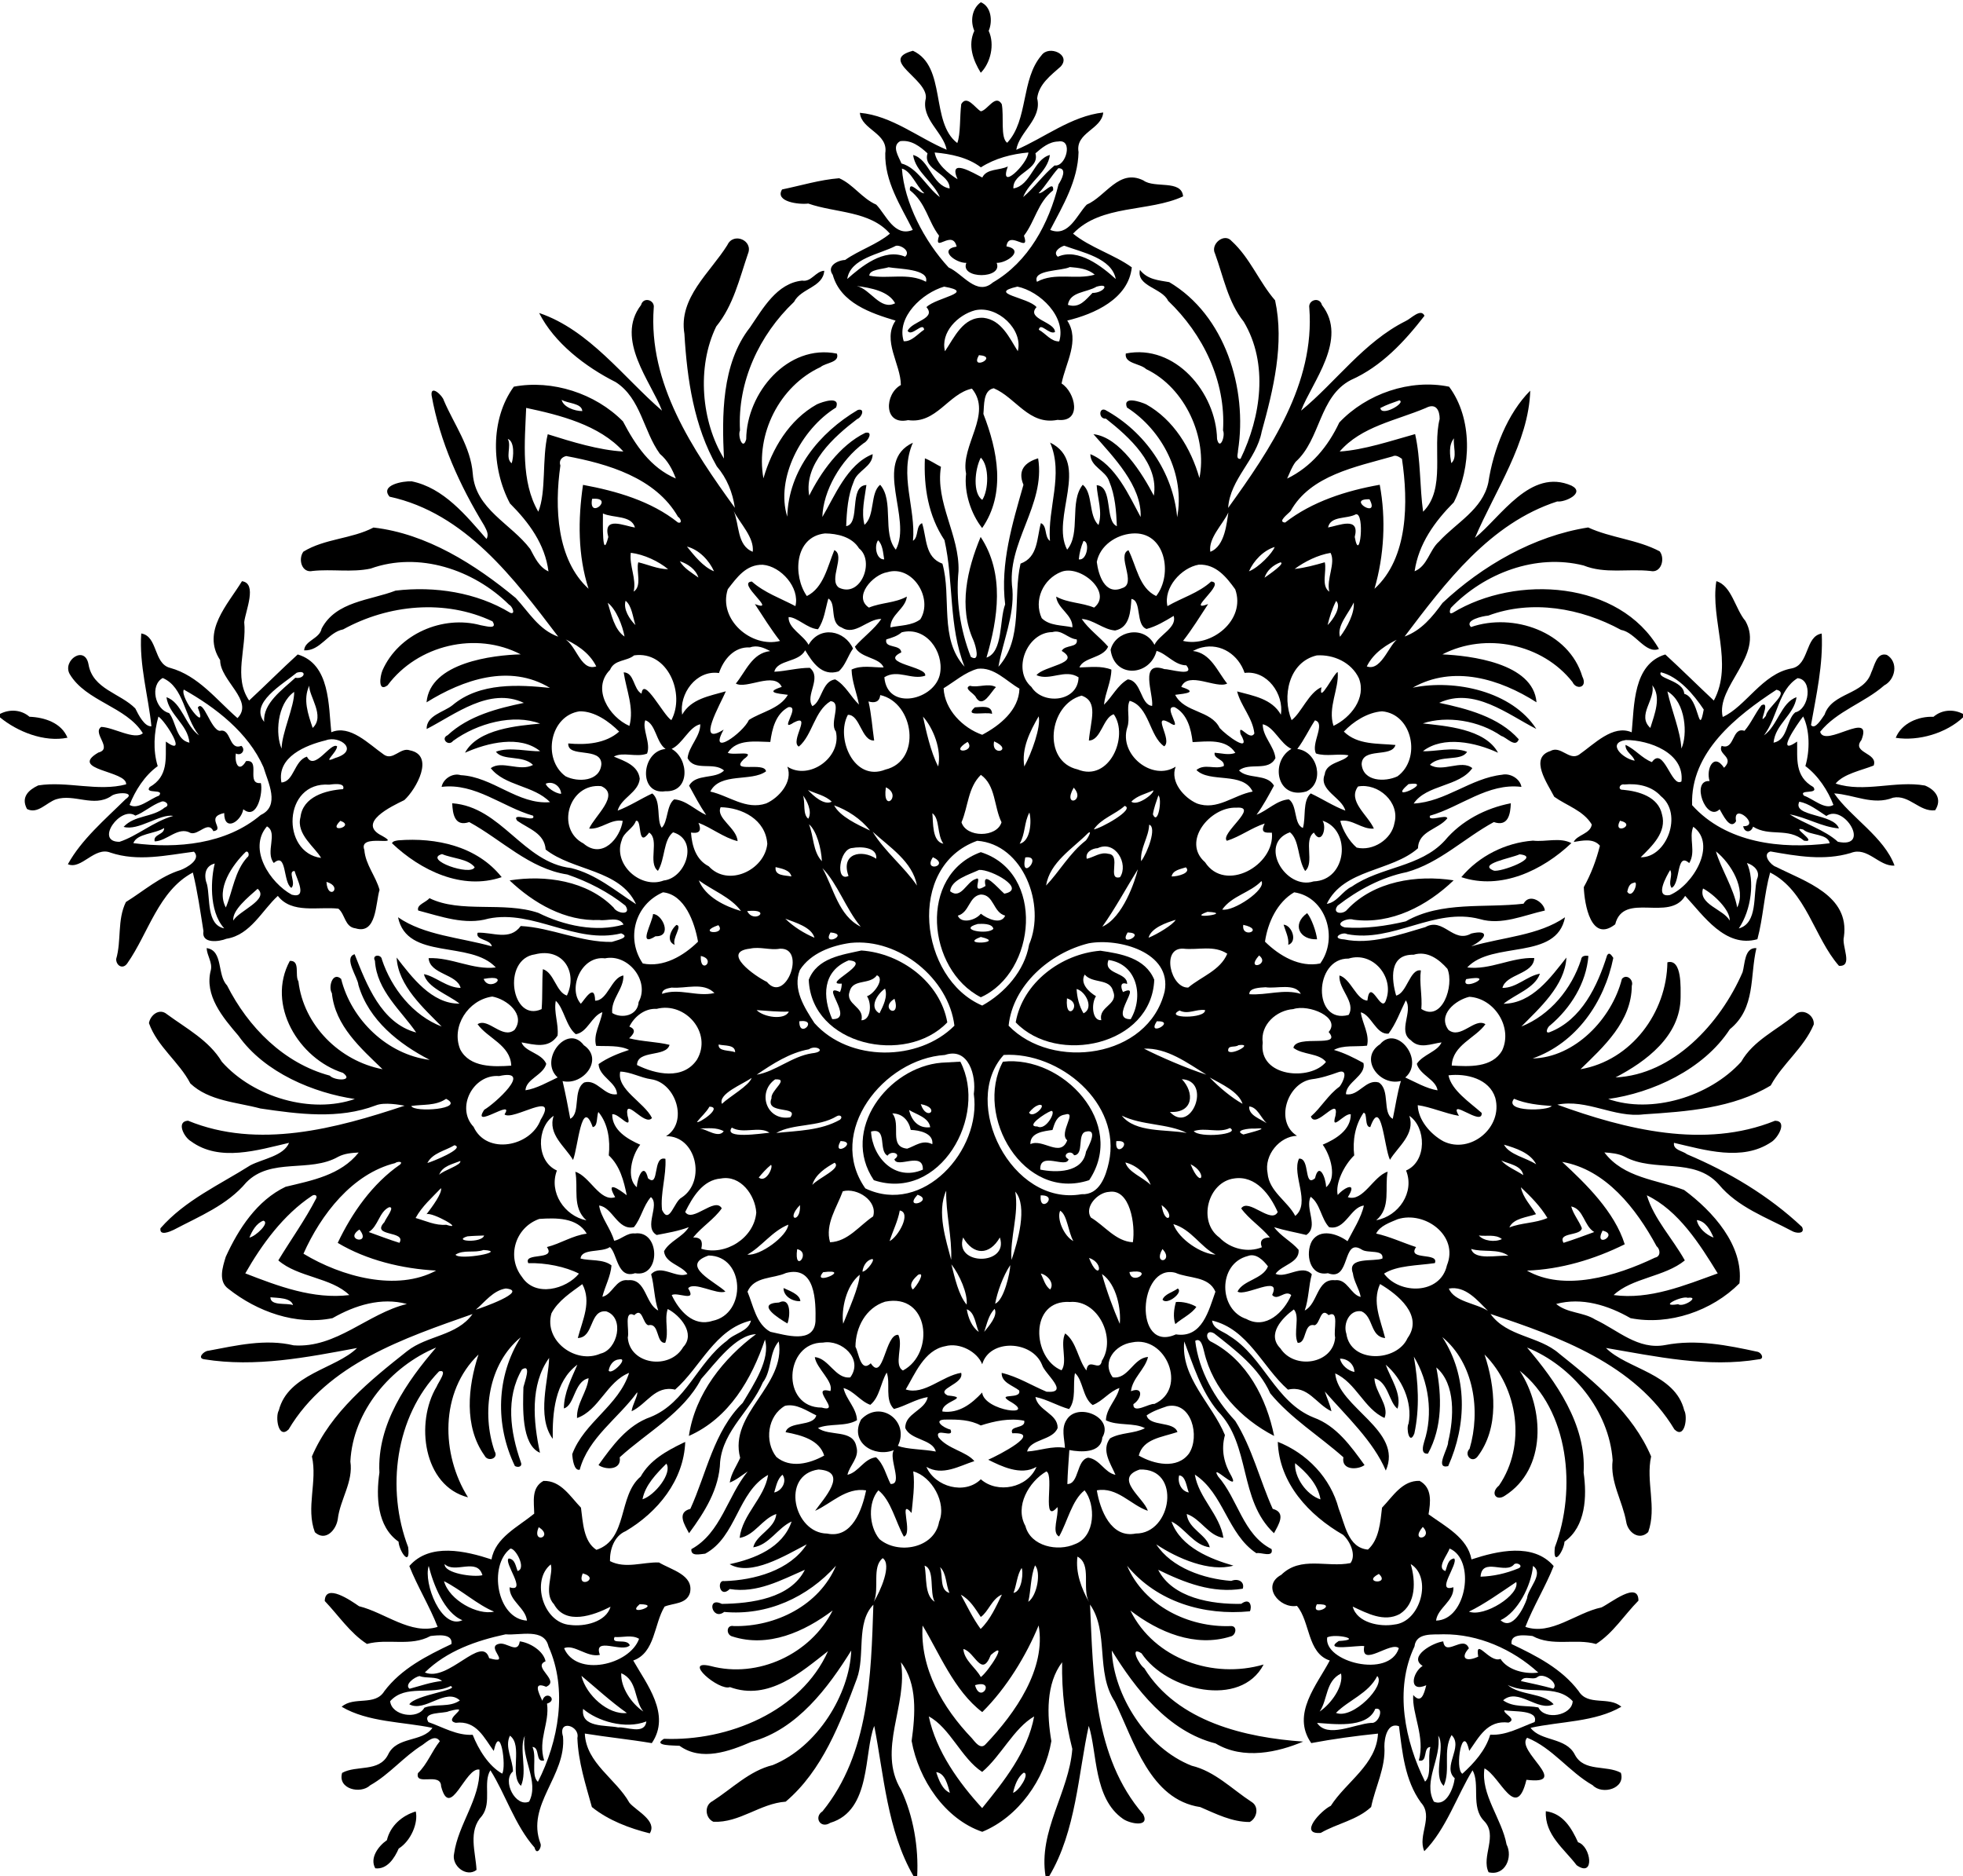
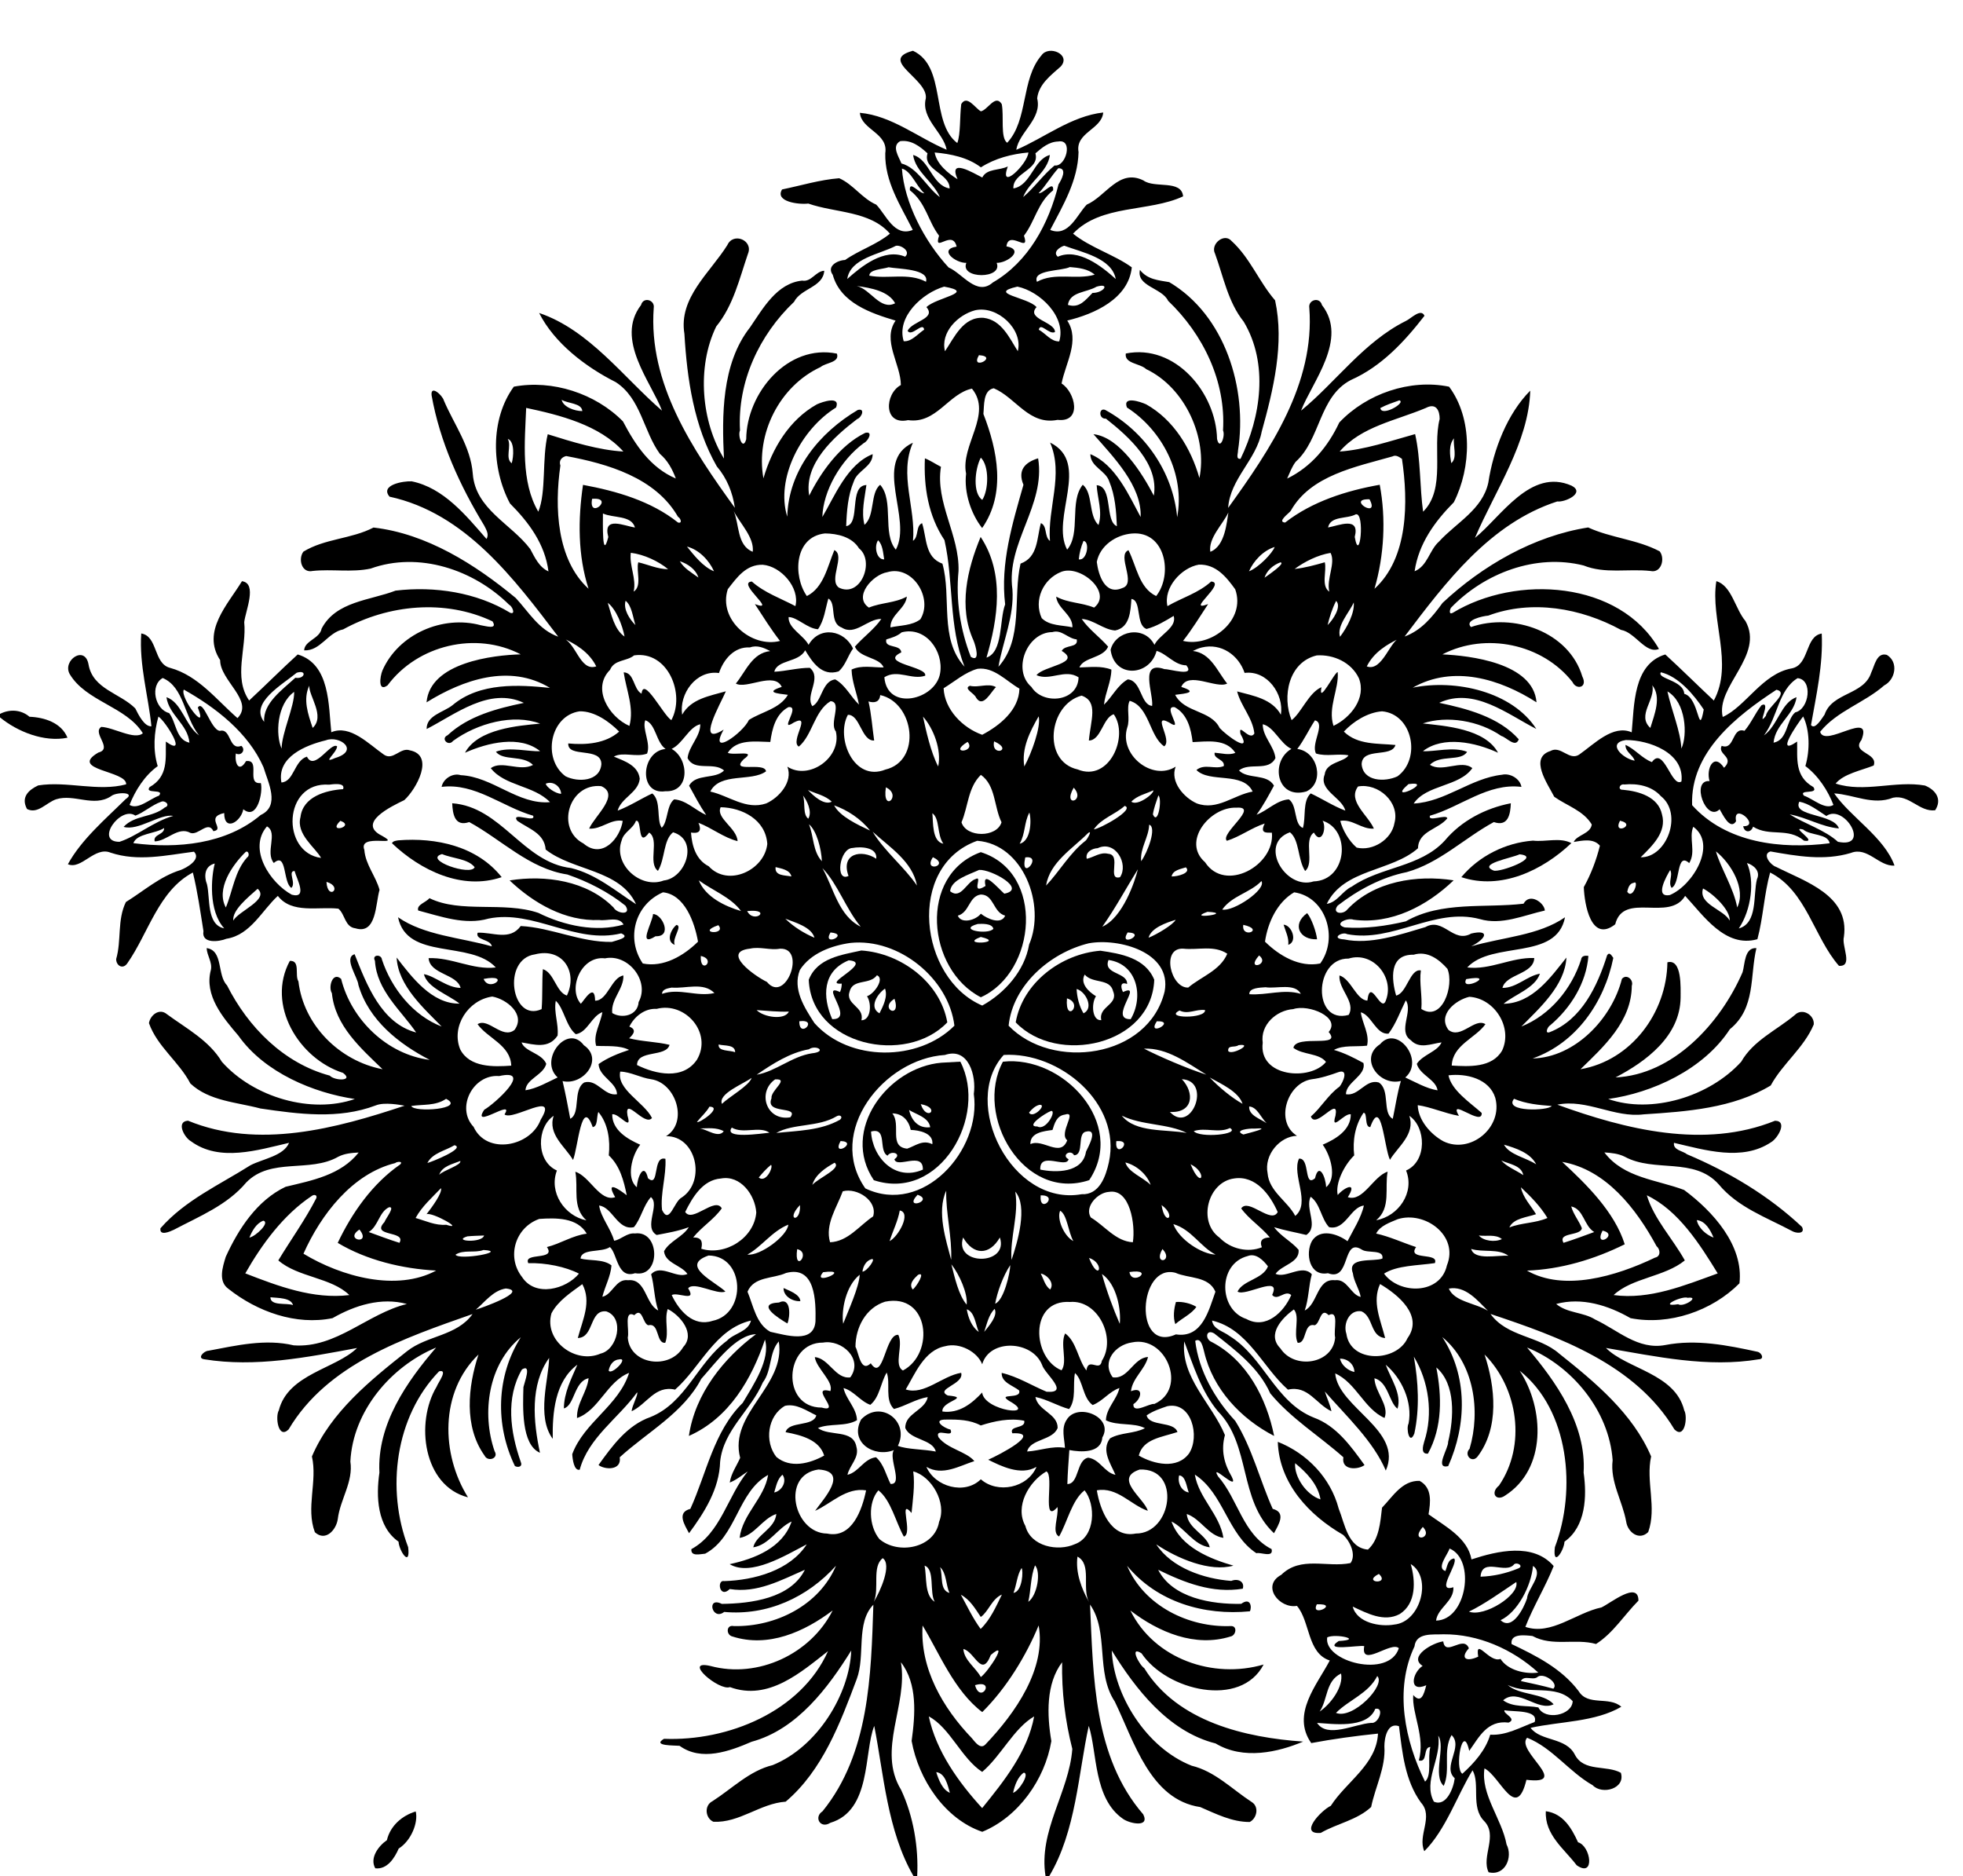
<svg xmlns="http://www.w3.org/2000/svg" width="1017pt" height="972pt" version="1.1" viewBox="0 0 1017 972">
  <g>
-     <path d="m508.14 1.17c5.41 2.14 6.25 9.88 4.08 14.8 3.28 7.15 0.94 16.63-4.09 21.73-4-6.47-6.81-14.28-3.35-21.73-2.15-5.01-1.28-11.49 3.36-14.8z" />
    <path d="m472.99 26.3c17.58 8.2 8.86 37.06 22.96 47.8 1.77-4.51 1.24-13.84 2.06-20.18 2.97-5.02 7.17 2.1 10.15 3.74 3.57-0.63 7.51-9.13 10.83-3.74 1.25 6.1-0.82 17.57 2.83 20.04 11.06-11.93 7-32.81 17.78-45.32 3.83-5.45 15.5-0.38 9.95 5.81-5.11 4.56-11.35 9.13-12.21 16.49 2.65 10.65-9.32 17.36-10.83 26.67 14.45-6.14 28.51-17.5 45.06-19.33-0.79 8.8-14.57 10.33-12.79 20.51-0.35 14.83-8.03 27.56-14.68 40.32 9.57 3.88 13.83-7.86 18.92-13.1 9.99-4.34 16.68-18.82 29.4-12.52 5.66 4.22 19.73-0.56 20.53 8.23-17.79 8.3-42.45 3.98-57.02 19.32 8.91 7.24 21.51 10.95 30.44 17.46-1.73 16.3-19.38 24.18-33.45 27.56 6.76 10.3-0.89 21.99-2.93 32.61 7.05 4.42 10.91 20.27-2.07 18.84-14.83 2.93-21.51-11.46-33.07-16.38-5.61 1.07-4.91 9.01-5.36 13.32 7.33 18.88 11.81 41.13-0.65 59.1-5.71-7.25-9.48-18.34-8.32-28.18-3.01-14.71 13.89-30.81 3.03-44.04-12.21 2.57-18.41 18.39-33.08 16.32-12.91 2.83-12.19-13.63-3.75-18.19-0.02-10.89-9.84-23.05-2.73-33.37-12.75-3.82-28.52-9.12-32.55-23.72-3.31-4.54 2.5-7.54 6.4-7.69 7.26-5.12 16.55-8.03 23.22-13.64-10.36-11.9-28.28-10.67-42.3-15.59-4.72 0.64-17.54-0.92-13.57-7.31 9.72-1.98 19.54-5.03 29.59-5.81 7.25 3.16 11.84 10.48 19.19 13.68 5.09 5.24 9.35 16.98 18.93 13.1-6.32-12.63-14.6-25.02-14.25-39.75 1.66-10.49-12.36-12.05-13.16-20.92 16.48 1.45 30.62 13.16 44.96 19.12-1.67-9.01-13.43-16.04-10.79-26.62 1.16-10.12-24.81-19.84-6.67-24.64m-6.61 46.83c-4.64 2.52-0.72 8.06 0.65 11.55 8.48 2.27 12.96 12.3 19.9 17.43-3.37-7.97-12.62-13.02-13.86-21.82 8.6 2.36 9.69 15.73 18.91 17.34 0.2-7.82-14.08-9.53-11.44-18.19-3.94-3.61-8.44-7.09-14.16-6.31m81.91 0.17c-4.81 0.11-8.43 3.19-11.85 6.13 2.4 8.61-11.93 9.97-11.41 18.19 9.22-1.6 10.3-14.97 18.9-17.34-1.11 8.88-10.74 13.8-13.84 21.81 5.77-4.86 10.36-11.54 16.28-16.38 5.91 0.91 9.83-13.84 1.92-12.41m-64.05 5.69c1.05 6.04 6.99 10.84 11.86 13.86-5.05-11.34 8.11-3.21 12.82-0.89 2.26-4.76 9.02-3.58 13.21-5.74-4.84 13.43 10.31-1.33 10.67-7.23-8.64 0.78-17.23 3-24.61 7.7-6.78-5.17-15.63-6.96-23.95-7.7m-16.97 8.34c1.24 17.54 11.52 37.55 24.21 51.24 7.19 3.07 14.56 15.08 22.88 7.78 18.48-10.71 29.08-30.54 34.05-50.85 1.48-2.23 4.76-8.41-0.1-8.36-3.7 4.08-6.43 8.96-10.22 12.98 2.74 0.19 7.91-7.02 7.53-1.54-8.1 6.41-9.29 15.88-15.12 23.52 3.39 9.69-7.89-3.38-9.08 5.52 9.62 1.8 0.36 8.73-5.07 8.55 3.49 8.47-19.2 8.47-15.7 0-5.43 0.24-14.76-6.91-5.03-8.42-2.18-9.3-12.19 4-9.11-5.65-5.85-7.7-6.68-16.93-15.1-23.53-0.45-5.45 4.77 1.72 7.49 1.57-4.25-3.76-6.82-11.56-11.63-12.81m-3.14 40.01c-8.52 4.5-23.53 6.36-25.19 17.2 7.07-6.32 19.04-16.18 29.98-11.57 3.13-2.69-2.09-6.21-4.79-5.63m87.22-0.06c-2.27 0.69-6.1 3.3-3.32 5.72 10.6-4.73 23.01 5.19 30.03 11.54-2.06-10.89-17.5-13.8-26.71-17.26m-90.97 11.17c-3.23 1.05-10 1.09-10 4.36 9.77 1.9 20.18-1.72 29.37 3.15 1.85-6.72-14.3-6.57-19.37-7.51m93.88-0.1c-4.29 2.16-19.5 1.26-17.03 7.64 9.35-5.12 20.09-0.85 29.92-3.69-3.4-3.07-8.51-3.6-12.89-3.95m-110.4 9.82c7.19 1.61 12.16 12.84 19.89 8.94-3.31-6.22-12.44-7.99-19.89-8.94m45.28 0.32c-11.14 3.23-24.87 15.61-20.94 28.27 4.02 0.38 7.29-3.8 10.59-5.98-0.55-4.42-6.55 4.04-8.58 0.59 2.44-5.05 15.03-6.22 9.76-12.26 5.06-5.06 26.15-7.61 9.17-10.62m37.97-0.01c-16.1 3.65 5.5 5.45 9.91 10.62-5.65 6.2 9.6 7.56 9.55 12.91-3.04 1.61-7.58-5.36-8.37-1.19 3.51 1.9 6.35 6.2 10.57 6.04 3.83-12.68-9.95-25.95-21.66-28.38m41.02 0.03c-5.37 3.16-13.76 2.51-14.87 9.42 6.03 1.98 9.23-2.68 12.75-6.18 5.9 0.03 9.34-5.36 2.12-3.24m-62.91 12.22c-8.95 2.36-18.08 11.43-15.64 21.23 4.87-7.18 9.45-18.01 20.02-17.31 9.33 1.14 13.33 10.38 17.7 17.28 2.88-11.15-10.41-23.79-22.08-21.2m1.96 23.26c-4.88 8.42 10.6 0.71 0 0m0.96 53.09c-3.23 6.22-4.21 18.59 0.77 21.87 3.29-5.04 3.72-17.54-0.77-21.87z" />
    <path d="m376.87 126.88c3.13-6.74 13.49-2.33 10.65 4.54-4.45 12.97-7.55 26.82-16.46 37.72-10.25 21.04-7.68 49.47 4.01 68.41-1.04-21.74-1.41-49.01 13.53-67.99 6.67-9.75 13.87-22.86 26.98-24.19 4.8 0.85 6.96-4.87 11.45-5.11-0.57 8.57-12.09 9.07-15.65 16.12-18.05 17.16-29.38 41.43-28 66.59-1.31 2.93 1.54 10.7 3.22 4.58 0.16-23.99 21.53-49.55 46.98-44.36 1.62 4.65-5.77 4.63-8.46 6.96-21.33 9.89-33.73 34.72-29.6 57.65 4.45-15.43 13.41-30.35 27.68-38.33 3.01-1.38 12.33-4.49 9.96 1.63-18.17 11.23-31.44 36.86-25.3 56.56 0.65-24.08 16.68-43.53 36.54-55.28 3.99-1.08 2.06 3.89-0.31 4.7-12.2 9.3-27.72 23.31-24.86 39.68 5.74-11.57 15.7-26.04 29.05-32.53 4.33-1.02 1.44 4.33-0.75 5.29-12.06 8.86-21.09 24.86-21.49 38.3 6.22-10.33 12.75-27.35 26.08-32.55-0.07 6.67-7.93 8.36-9.79 14.14-3.06 7.26-3.65 15.39-3.94 23.16 7.6-1.19 1.17-20.94 10.48-21.31-0.9 6.83-2.74 13.72-1.01 20.62 5.57-4.66 2.83-16.51 8.14-20.74 7.34 8.41 0.9 25.03 8.11 33.62 8.75-16.07-12.26-45.54 8.84-55.41-7.31 16.6 1.62 33.91 0.05 50.82 3.13-2.1 1.3-7.68 4.71-9.15 2.48 7.66 1.33 17.67 10.54 20.99 4.89 17.33-1.82 38.94 11.47 53.37-8.39-21.06-5.53-44.09-10.41-65.58-8.38-12.59-10.79-27.49-10.14-42.36 2.8 1.08 5.67 3.06 8.32 4.38-3.02 18.55 9.66 35.38 9.1 53.99-1.46 15.07 0.9 30.43 6.37 44.46 5.06 3.15 2.56-5.66 1.37-8.53-7.88-17.26-3.23-36.89 3.72-53.59 12.55 18.99 8.96 42.25 3.03 62.52 8.66-2.9 6.61-19.51 9.67-27.57-2.57-21.27 3.74-41.82 9.48-61.95-3.22-7.69 0.97-11.7 7.6-13.72 3.99 24.52-16.7 43.82-13.31 67.92 0.99 13.83-4.93 26.74-7.25 40.06 13.06-14.47 7.4-36.08 11.45-53.43 9.16-3.3 8.38-13.24 10.54-20.99 3.42 1.51 1.66 7 4.7 9.25-1.37-17.04 7.23-34.31 0.07-50.97 21.29 10.5 0.08 39 8.83 55.48 7.25-8.57 0.95-24.76 8.1-33.64 5.44 4.44 2.83 15.84 8.14 20.88 2.24-6.88-0.57-13.77-0.94-20.64 8.65 0.59 4.04 18.52 10.47 21.25-0.32-7.77-0.9-15.92-3.96-23.19-1.86-5.78-9.73-7.47-9.79-14.14 13.15 5.37 20.16 21.76 26.06 32.57 0.64-16.19-14.12-31.11-24.45-42.91 13.66 1.49 25.46 20.63 31.28 31.84 2.71-16.43-12.64-30.3-24.82-39.89-3.92 0.27-3.69-5.93-0.33-4.5 20.69 11.32 35.12 32.45 37.24 55.57 4.16-22.08-7.6-45.02-26.02-56.85-2.37-6.12 6.94-3.01 9.96-1.63 14.2 7.95 23.2 22.78 27.59 38.16 4.21-20.51-7.1-46.65-27.59-56.41-3.14-3.02-11.41-2.79-10.55-8.08 25.55-5.14 46.79 20.27 47.28 44.32 1.44 6.2 4.42-1.55 3.09-4.48 1.54-25.51-10.31-49.78-28.45-67.15-3.17-6.73-16.48-7.45-14.61-16.01 3.95 5.06 9.61 5.35 15.19 6.34 28.9 17.07 40.64 55.14 35.63 87.27 0.05 1.53-1.29 4.55 1.32 4.26 10.55-21.77 14.61-49.35 1.64-71.04-8.16-10.19-10.5-23.29-14.86-35.23-2.56-4.97 4.82-11.01 8.6-6.53 9.54 8.68 14.22 21.16 22.51 30.7 4.9 22.47-0.89 46.21-6.94 68.04-2.76 14.65-16.36 24.34-17.38 39.49 21.81-30.25 45.03-64.48 42.05-103.62-0.73-4.14 5.39-5.95 6.55-1.47 13.76 17.64-5.17 39.93-10.83 54.71 17.97-14.73 32.49-35.59 54.23-46.43 2.74-1.23 7.85-6.83 9.72-2.72-10.34 13.34-22.3 26.27-38.09 33.25-16.65 8.63-15.62 30.68-28.67 42.42-1.96 2.61-3.07 5.72-4.4 8.67 12.49-6.08 21.18-16.62 27.02-29.05 14.12-14.94 36.7-22.71 56.89-18.55 12.27 16.49 11.6 41.8 2.45 59.87-9.94 10.03-18.22 21.47-20.32 35.75 6.76-2.83 7.58-10.89 12.67-15.42 8.94-9.76 22.51-16.56 25.52-30.52 2.62-17.19 9.95-35.86 21.72-47.63-0.8 26.84-18.22 51.79-28.63 76.27 13.45-10.81 28.75-36.44 50.06-27.04 7.27 3.76-3.49 8.72-7.42 8.16-34.9 11.3-57.87 41.92-79.1 69.98 8.72-3.2 14.38-10.18 19.64-17.4 20.62-19.32 47.37-34.73 75.46-39.1 11.77 5.44 25.42 6.2 37.07 12.38 2.92 3.75 0.81 11.45-4.82 10.16-11.55-1.27-23.55 1.62-34.63-2.85-24.67-6.21-51.37 3.92-68.69 21.91-0.66 1.05-1.21 3.71 0.88 2.64 32.97-20.05 86.48-16.63 106.87 18.69-6.88 2.86-12.2-8.59-19.67-9.87-20.72-11.31-46.26-15.82-68.77-7.39-2.81 0.2-12.55 2.34-8.95 5.92 21.87-7.54 50.71 2.35 57.68 25.61 2.97 5.9-3.2 7.08-5.08 2.89-15.64-19.9-45.08-25.92-67.41-14.34 14.01 0.64 47.1 4.34 48.76 24.83-18.9-12.07-43-19.54-64.13-7.59 22.18-4.53 51.58 2.03 64.02 21.38-14.91-7.58-32.33-21.86-50.3-13.53 14.09 2.98 30.87 7.25 41.21 18.89-1.66 4.73-6.4-1.08-9.01-1.7-11.48-7.97-28.28-10.72-40.7-6.51 11.39 1.28 32.26 2.68 38.98 15.18-11.8-5.44-28.42-8.93-38.92-0.82 5.51 0.43 16.01-2.48 22.87 0.35-3.07 5.19-14.07 1.28-19.24 6.73 6.5 4.19 16.26-2.93 21.97 1.72-6.8 9.73-23.75 8.43-30.39 18.34 16.49-0.87 29.52-13.12 45.77-14.92 4.16-0.96 9.32 1.98 10.06 6.3-17.39-2.19-31.55 10.42-47.41 14.93-1.22 3.53 8.56-1.04 9.01 1.35-4.66 5.81-14.98 6.47-15.19 15.5-13.75 12.16-38.45 10.61-47.27 28.82 5.46-0.8 8.1-6.73 12.97-8.95 15.03-10.41 35.33-9.9 48.15-23.81 8.62-10.34 21.2-16.84 34.24-19.36-0.21 5.49-1.28 12.34-8.81 9.74-15.22 8.25-28.09 21.19-45.12 25.93-13.1 2.65-25.39 9.29-35.79 17.36-3.24 4.2 2.87 4.85 5.01 1.98 13.84-14.64 35.92-18.05 55.08-15.09-13.7 13.17-32.34 23-51.9 20.39-3.1-1.2-10.62 2.21-4.49 4.01 10.48 0.75 21.38-0.71 31.62-3.16 18.47-10.58 40.88-6.75 60.99-9.13 3.18-5.87 10.78-0.51 11.04 3.54-10.88 2.42-22.43 7.76-33.66 4.43-23.6-6.26-45.06 12.42-68.78 7.79-2.48-1.48-8.83 2.33-1.53 2.74 13.56 2.84 28.6-2.4 42.04-6.37 9.42-5.29 14.4 8.66 23.8 3.32 9.38-2.2 8.3 2.36-0.02 6.64 16.26-4.78 34.99-5.59 48.6-15.06-4.42 22.67-37.62 11.98-50.66 25.99 11.93 1.44 22.81-5.32 34.72-4.89-0.28 8.49-14.7 8.21-16.48 15.49 7.34 0.05 12.6-6.16 19.43-7.37-2.65 7.55-12.79 10.61-18.85 15.59 14.94-0.17 24.54-13.87 32.56-23.94-0.76 14.56-14.12 26.35-23.33 35.72 14.88-5.92 26.06-19.56 30.94-34.68 0.19-2.01 2.19-2.18 3.79-1.87-1.13 14.05-9.16 26.91-19.78 35.9-1.34 0.7-3.07 4.61-0.28 3.58 16.54-6.44 24.74-23.91 29.76-39.87 1.23-1.94 2.4 0.31 3.2 1.4-4.65 22.92-19.08 44.05-41.8 52.09 21.82-0.5 41.01-20.5 46.25-41.21 2.37-2.85 6.23 0.48 5.12 3.56-0.09 18.5-14.62 31.6-26.58 43.23 26.35-4.52 44.68-29.33 45.03-55.39 7.7-2.04 6.81 13.58 6.84 18.23-0.18 20.03-17.94 33.19-33.71 41.4 29.62-1.34 54.23-27.7 65.83-54.52 1.22-4.07 0.91-12.94 7.16-12.46-3.47 14.53-0.24 31.06-13.77 42.02-13.71 21.02-40.39 33.02-63.02 36.14 22.37 7.83 52.31-1.04 68.9-19.28 6.27-11.06 18.39-16.36 27.81-24.26 3.87-3.93 10.29 0.12 9.78 4.96-5.16 12.2-16.09 20.18-22.29 31.58-19.49 11.8-43.4 13.51-65.76 14.95-15.42 1.94-29.41-8.13-44.8-5.01 35.28 12.81 76.24 23.13 112.78 8.33 6.75 0.08 1.41 9.13-2.01 11.1-14.99 10.05-34.28 4.06-50.33 0.34-0.56 3.8 4.46 4.07 6.78 5.94 21.67 9.14 42.34 21.44 59.55 37.63 1.83 3.76-3.03 3.39-5.19 2.11-13.23-7.06-28.08-12.25-37.95-24.16-12.77-14.31-33.35-5.97-48.69-14.32-3.27-1.64-6.96-2-10.56-2.23 10 13.24 27.05 14.07 41.31 19.45 14.8 10.98 30.94 28.67 28.68 48.35-14.22 14.33-36.39 21.96-56.43 18.06-11.61-6.67-25.24-10.94-38.53-7.36 5.81 4.86 13.94 4.13 20.22 8.07 11.74 5.5 22.17 15.87 36.3 13.21 16.03-3.12 32.19 0.1 47.84 3.51 2.06 0.47 3.71 3.81 0.61 3.88-26.51 4.44-53.09-1.45-79.18-5.87 10.8 10.92 35.9 13.19 40.55 32.33 1.91 3.21 0.36 15.18-5.07 9.87-20.31-33.83-59.82-48-95.3-59.82 8.67 11.98 25 11.26 35.59 20.54 18.59 14.81 38.15 31.01 47.63 53.28-2.85 12.92 3.06 26.39-1.51 39.17-4.69 4.61-10.58 0.12-11.4-5.32-1.9-10.73-8.44-20.72-7.03-31.89-1.81-25.7-21.02-48.93-44.35-58.39 14.89 17.54 30.78 39.8 29.32 64.8 1.75 12.29 1.15 27.96-9.91 35.77-0.27 4.78-6.27 13.78-4.98 2.85 11.31-29.73 7.37-71.12-18.23-91.39 12.83 19.63 14.05 50.9-7.64 64.71-4.48 3.12-7.84-1.36-3.09-5.23 14.23-20.78 9.94-50.4-7.49-67.91 5.58 16.91 7.76 37.95-3.64 52.92-2.92 3.66-7.19-1-4.1-4.06 5.8-19.67 2.35-44.27-14.14-57.87 13.23 20.21 12.66 45.39 3.05 66.86-7.26 1.64 0.18-9.21-0.03-12.57 3.01-12.41 4.01-29.9-6.12-38.56 2.86 14.86 3.24 30.77-4.32 44.64-3.82 0.4-2.62-3.91-1.96-6.18 4.76-14.42 2.41-31.28-5.36-44.07 2.32 13.08 3.07 26.79 0.26 39.82-2.51 6.34-4.39-2.55-2.99-5.17 2.18-11.11-3.59-23.53-11.85-30.46 2.65 7.36 8.43 15.12 6.13 22.78-4.34-3.02-4.83-13.92-11.97-15.76 0.27 7.3 7.81 13.98 5.24 20.57-10.51-4.62-14.77-18.28-25.57-23.08 1.54 17.75 35.44 29.52 26.22 50.34-6.43-15.19-20.37-28.13-31.59-40.97 1.08 3.44 2.72 6.69 3.42 10.24-7.96-3.72-12.11-13.59-22.52-11.21-13.26-11.64-20.57-31.33-39.32-35.79 0.6 4.58 5.85 5.53 9 7.97 17.8 10.96 23.71 34.35 43.7 42.3 11.77 4.3 19.24 14.86 26.29 24.59-3.18 2.45-12.15 2.99-10.95-4.03-12.5-11.1-27.18-20.09-37.9-33.11-5.92-13.3-17.95-22.29-29.01-31.03-4.34-2.54-4.95 2.97-1.27 4.44 18.28 9.55 28.34 29.14 32.3 48.65-17.29-8.91-31.77-24.32-36.26-43.59-0.5-1.59-1.39-7.68-4.63-5.67 1.85 15.48 10.15 30.04 20.74 41.46 8.79 14.08 12.71 30.67 19.41 45.57 7.2 1.89 2.99 8.27 0.66 12.62-18.47-17.28-11.81-45.65-29.08-63.19-8.7-10.49-12.81-23.95-17.4-36.16-1.97 18.61 14.47 32.44 21.07 48.51-2.15 7.82-0.44 14.84 3.55 21.61 4.12 8.48-11.72-7.95-7.12-0.22 10.34 11.71 12.83 30.15 27.74 37.68 1.17 4.75-5.95 1.4-7.86 2.14-15.02-9.89-16.93-31.01-31.91-40.74 2.06 12.2 12.9 20.59 14.81 32.77-7.83-1.07-11.69-9.88-19-12.36 0.65 7.74 10.47 10.7 11.94 17.27-8.3-1.03-12.83-9.98-19.85-13.37 4.83 13.47 20.45 19.5 32.08 22.86-12.23 3.41-28.86-3.61-39.96-11.02 7.96 12.2 24.68 17.85 38.85 18.93 3.56-1.49 7.09 0.45 5.97 4.03-15.76 2.6-30.21-3.14-43.83-9.79 7.43 14.62 27.77 17.97 43.02 17.64 4.8-3.54 5.64 1.6 4.5 3.86-23.72 2.33-48.04-4.75-63.62-23.57 8.83 20.71 31.88 32.07 53.73 31.22 3.58-0.17 2.72 4.83-0.08 5.39-18.47 5.82-37.36-2.26-51.95-13.44 12.4 25.11 42.83 35.63 69.03 27.97-11.83 22.78-50.21 13.61-63.25-5.79-6.44-4.15-1.34 5.82 1.41 7.69 17.17 27.92 52.67 35.97 82.33 38.03-12.94 5.46-30.87 9.67-45.38 0.96-24.62-6.2-41.57-28.43-53.78-48.14 0.97 23.01 17.86 50.42 41.4 59.68 12.04 2.88 21 12.24 31.11 18.81 3.93 2.42 2.73 8.44-1.05 10.34-9.18 0.03-17.43-4.2-25.63-7.73-25.96-3.84-34.23-34.04-44.27-54.65-10.09-15.21-2.87-36.12-12.82-50.26 1.69 37.24 1.78 78.9 27.56 108.69 3.53 7.02-7.05 4.79-10.49 2.33-15.35-10.63-13.28-34.39-17.73-48.18-5.42 24.46-6.52 54.55-20.54 77.93h-1.84c-3.85-23.56 12.16-43.42 13.86-65.98-3.75-14.73-5.56-29.72-5.28-44.9-8.42 11.11-7.88 27.31-5.58 40.84-3.35 19.9-17.11 39.33-35.79 47-19.42-6.63-33.01-27.14-36.6-47.07 1.87-13.57 3.13-29.59-5.54-40.75 3.77 22.22-12.55 45.31 0.07 66.05 6.4 13.61 9.15 30.02 8.34 44.81h-1.84c-13.71-23.58-15.49-53.09-20.4-77.9-5.47 13.79-1.37 43.83-22.76 50.2-5.16 3.33-8.69-2.97-4.03-5.97 24.24-29.86 25.15-70.37 26.34-107.02-9.21 9.47-4.04 26.36-8.6 38.48-8.58 22.87-17.76 47.38-36.83 63.56-13.23 0.9-23.89 11.06-37.44 10.41-4.25-1.85-4.88-8.48-0.5-10.66 10.2-6.53 19.16-15.77 31.22-18.7 23.15-9.4 39.78-36.69 40.69-59.35-11.82 18.96-27.95 40.86-51.6 47.25-11.49 4.96-26.04 10.3-37.35 2.1-2.47-0.26-14.53 0.19-8.07-3.62 33.15 1.32 70.96-14.07 84.98-45.41-13.79 10.72-30.78 26-50.81 18.62-5.6 2.17-25.05-14.46-10.06-10.93 24.6 6.62 51.9-6.21 63.28-28.77-14.69 11.06-33.34 19.47-51.96 13.47-3.36-0.82-3.26-6.24 0.74-5.38 21.64 0.48 44.27-10.74 52.95-31.26-14.75 16.38-35.59 25.98-57.94 23.93-6.23 4.87-9.42-8.23-1.23-4.16 15.23-0.18 35.63-2.85 43.04-17.67-12.32 5.34-24.74 12.28-38.91 9.97-5.36 5.28-6.91-5.05-2.8-4.11 15.48-0.47 34-5.53 42.68-19.05-11.14 5.79-28.99 16.82-39.94 10.28 12.81-2.77 27.44-8.38 32.11-22.11-7.2 3.27-11.68 12.17-19.88 13.39 1.51-6.58 11.25-9.55 11.95-17.28-7.34 2.45-11.25 11.16-19.01 12.39 1.48-12.36 12.86-20.55 14.76-32.63-15.89 8.82-16.28 32-32.59 40.8-2.62 0.2-7.54 1.62-7.17-2.34 15.36-8.41 18.68-27.43 29.19-40.25-3.04 1.99-5.87 4.42-9.3 5.75 0.68-4.7 3.53-8.56 5.39-12.79-6.07-23.11 23.83-37.2 20-60.32-5.14 5.85-3.48 14.98-8.27 21.27-6.19 14.46-20.4 24.57-22.11 41.03-0.41 14.07-8.02 26.09-16.1 37.05-2.33-4.35-6.56-10.75 0.67-12.61 8.41-18.45 12.09-40.12 27.13-54.9 5.71-9.59 14.47-22.64 11.53-32.79-6.85 20.3-18.47 40.64-39.42 49.91 3.24-22.09 18.18-40.37 34.78-52.72-10.59 0.44-20.81 14.74-28.38 23.17-9.3 17.75-27.96 27.56-42.23 40.61 1.09 6.99-7.79 6.48-10.99 4.01 7.16-9.96 14.89-20.65 26.98-24.88 18.39-7.44 24.25-28.17 39.54-39.49 3.72-4.01 11.12-4.64 12.47-10.48-18.76 4.46-26.06 24.15-39.32 35.79-10.41-2.38-14.56 7.49-22.52 11.21 0.26-3.08 3.52-8.61 2.86-9.81-9.66 13.38-25.31 23.5-29.75 40.09-2.97 0.71-3.72-5.51-3.87-8.07 6.14-16.56 24.1-25.09 29.46-42.1-11.56 4.56-15.57 19.4-26.98 23.4-0.33-7.51 5.19-13.35 6-20.62-7.58 1.61-7.2 14.11-12.81 15.63 0.05-8.09 3.86-15.39 6.98-22.65-11.77 8.75-12.94 25.17-12.76 38.41-8.58-11.65-2.01-31.06-1.87-41.91-10 13.97-8.19 33.03-4.74 49.13-9.78-4.19-8.85-23.87-8.57-34.02 0.59-2.62 4.38-12.29-0.76-9.14-8.59 14.72-6.04 32.48-0.62 47.9 1.06 2.37-1.19 3.11-3.03 2.14-10.32-21.3-9.71-46.57 3.05-66.72-16.85 13.77-20.43 39.26-13.57 59.05 2.32 3.7-3.54 5.72-5.21 2.24-10.77-15.07-8.66-35.63-3.13-52.37-20.21 19.45-19.42 51.72-5.44 74.01-23.19-5.88-27.46-38.71-16.24-57.36 0.7-2.03 6.16-9.13 1.25-7.92-22.79 23.51-27.51 61.1-16.02 91.09 1.28 10.93-4.72 1.93-4.98-2.85-11.16-7.82-11.7-23.46-9.91-35.78-1.3-24.99 14.24-47.22 29.38-64.78-23.44 9.76-43.13 32.94-44.43 59.03 1.6 10.49-5.27 19.59-6.51 29.74-0.76 5.68-6.35 11.96-11.88 6.9-4.76-12.63 1.42-26.32-1.53-39.25 9.78-22.93 30.16-39.41 49.34-54.57 10.45-8.23 25.69-7.76 33.88-19.2-35.19 12.38-75.13 25.73-95.3 59.77-5.42 5.31-7-6.66-5.07-9.87 4.8-18.95 29.65-21.53 40.54-32.32-26.03 4.86-52.66 10.13-79.18 5.85-3.91-0.55-0.13-4.34 2.12-4.42 14.49-2.72 29.53-6.3 44.23-2.8 22.07 1.61 38.28-16.5 58.64-21.42-13.25-3.62-26.93 0.67-38.52 7.33-18.98 3.89-39.02-3.39-53.88-15.14-5.52-3.88-3.08-11.31-1.43-16.66 6.62-14.49 16.2-29.2 30.99-36.25 13.69-3.29 28.56-6.03 37.87-17.75-3.6 0.18-7.3 0.49-10.56 2.17-14.81 8.5-34.89 0.22-47.68 13.33-9.9 11.8-24.33 17.54-37.58 24.54-2.08 0.98-7.49 3.36-6.88-0.8 12.75-14.56 30.61-22.51 46.6-32.63 6.55-3.39 17.18-4.81 20.03-11.63-16.21 3.74-36.03 10.09-50.87-0.84-3.46-1.97-7.83-10.23-1.48-10.63 36.31 14.94 76.79 4.05 112.22-7.78-2.27-0.37-10.45-1.98-14.96-0.14-19.19 7.32-40.01 4.5-59.74 1.6-12.26-3.29-26.6-3.82-36.3-12.95-5.85-11.26-17.12-19.06-21.46-31.26 0.66-4.12 5.36-7.99 9.32-4.63 10.1 7.41 21.85 13.61 28.45 24.64 16.49 18.56 46.44 27.11 68.9 19.28-21.11-3.1-46.72-13.53-60.33-32.81-8.02-9.39-17.79-20.83-14.27-34.01 0.89-3.95-2.02-7.44-2.18-11.35 8.7 1.2 5.33 13.95 10.54 19.28 10.98 21.72 29.42 40.39 53.24 46.78 2.48 2.72 12.71 2.99 6.88-1.41-22.95-7.33-39.89-35.31-27.56-58.03 5.62-0.29 2.42 7.48 4.45 10.61 2.65 22.69 21.3 41.26 43.59 45.52-11.17-10.82-24.58-22.45-26.25-39.4-2.02-3.11 0.35-11.4 4.79-7.39 5.28 21.2 23.95 39.23 45.89 41.94-15.85-8.2-31.63-20.5-36.95-38.82-0.26-3.89-7.87-14.15-1.96-15.91 6.22 15.63 13.73 35.74 31.9 40.55-7.68-11.27-20.44-21.66-21.37-37.15-1.75-3.25 3.33-3.55 3.63-0.63 4.94 14.93 16.14 29.03 30.94 34.69-9.11-9.33-22.6-21.16-23.33-35.74 7.75 9.98 18.19 24.11 32.59 23.87-5.94-4.72-16.73-8.26-18.46-15.25 5.59 0.89 12 7.08 19.01 7.11-1.86-7.26-15.9-6.97-16.58-15.41 11.95-0.52 22.86 6.24 34.82 4.82-13.17-14.28-45.98-3.46-50.66-26.01 13.62 9.44 32.32 10.47 48.6 15.08-0.59-3.81-8.68-3.06-7.36-7.07 7.85-0.36 16.64 4.36 22.34-3.47 15.77 0.8 31.26 8.56 47.22 8.23 2.27-0.82 10.01-2.29 4.81-4.43-23.64 5.85-45.33-12.45-68.74-7.64-12.16 3.53-24.7-1.15-36.41-4.19-1.01-3.02 4.12-4.22 5.81-6.4 16.24 7.98 38.37 1.51 56.44 7.63 13.32 6.62 29.86 10.18 44.15 6.04-2.5-4.42-8.47-1.75-12.54-2.35-17.73 0.75-34.04-8.69-46.51-20.51 18.56-2.97 40.16 0.13 53.87 14.06 1.79 3.25 9.57 4.18 6.12-1-8.79-7.04-19.36-12.46-30.08-16.13-19.69-2.98-34.02-18-50.83-27.16-7.54 2.6-8.6-4.25-8.81-9.74 25.56 1.87 36.61 30.67 61.6 33.57 12.82 3.11 23.06 11.88 33.64 18.72-8.31-18.08-32.6-17.09-46.83-28.32-0.65-8.46-8.7-10.69-14.77-14.93-3.42-4.94 9.97 1.42 8.27-2.59-15.86-4.52-30.02-17.1-47.41-14.94 0.79-4.2 5.74-7.37 9.91-6.07 16.56 0.79 29.64 15.42 46.24 13.98-8.43-8.75-23.46-8.29-30.69-17.62 5.84-4.22 15.01 2.02 21.91-1.66-5.34-5.3-15.47-1.92-19.24-6.83 6.93-2.73 17.35 0.09 22.91-0.31-10.4-8.41-27.14-4.44-38.92 0.82 6.66-12.42 27.68-14.02 38.92-15.08-13.74-5.23-32.51-0.24-45.1 8.95-2.38 3.11-6.67-1.23-2.81-2.95 10.87-10.13 26.02-13.95 39.49-16.74-17.78-8.41-35.53 5.94-50.38 13.54-0.14-7.07 8.75-8.66 13.36-12.31 14.25-12.04 34.7-10.6 50.53-9-20.94-12.7-45.06-4.22-63.94 7.49 1.78-20.71 34.64-24.48 48.8-24.86-23.15-12.07-53.39-4.89-68.97 16.03-5.06 3.74-4-4.45-2.68-7.67 8.25-18.85 31.19-28.84 50.93-23.45 2.47 0.34 8.92 2.5 6.11-2-24.54-11.61-53.9-8.76-77.37 4.15-7.96 1.56-11.78 11.27-20.22 10.87 0.22-5.1 8.04-5.97 9.05-11.28 7.41-14.18 25.12-14.57 38.32-19.67 20.26-2.4 41.94 0.89 59.46 11.52 2.9 0.95 0.91-3.55-0.63-4.19-18.38-18.23-46.82-27.73-71.79-18.74-9.85 2.09-20.01 0.15-30.01 1.22-5.64 1.26-7.66-6.07-4.81-9.99 11.1-6.82 24.93-6.54 36.33-12.5 27.55 3.14 52.72 19.12 73.7 36.5 6.84 7.37 11.93 16.46 22.01 20.04-22.9-30.11-48.13-64.02-87.39-72.53-5.12-6.05 7.04-8.18 11.48-7.95 16.57 3.37 28.17 17.73 38.74 29.85 1.48-2.33-0.14-4.84-1.19-6.96-12.64-20.74-22.96-43.33-27.24-67.39-0.68-5.76 5.65-0.08 6.36 2.66 5.33 12.48 13.9 23.89 14.97 37.9 1.37 18.42 19.86 25.87 29.75 38.98 2.4 4.43 4.57 9.39 9.47 11.63-1.82-14.17-10.16-25.4-19.95-35.21-9.66-18.16-10.36-43.58 2-60.5 19.92-3.73 42.25 3.49 56.53 17.98 6.4 12.19 14.22 23.99 27.4 29.6-1.8-4.83-4.28-9.42-8.27-12.78-8.58-11.79-9.81-28.75-22.88-37.16-15.77-7.93-31.91-20.38-39.67-35.81 26.05 8.83 43.71 33.44 63.66 50.6-5.6-14.88-24.52-36.98-10.86-54.73 1.18-4.46 7.24-2.63 6.57 1.46-2.89 39.17 20.15 73.39 42.03 103.61-1.14-7.93-4.12-15.36-9.36-21.48-11.82-20.71-15.4-45.14-16.78-68.65-3.12-18.77 13.35-31.69 22.3-46.07m-85.9 80.23c0.85 3.79 6.77 5.86 10.71 5.85-0.29-4.21-7.65-3.89-10.71-5.85m434.01 0.28c-3.34 1.2-6.72 2.3-9.85 3.98 0.51 4.77 13.54-2.78 9.85-3.98m-452.39 3.92c-0.69 17.48-2.86 38.19 6.29 53.78 4.22-10.28 1.81-27.52 4.89-40.14 12.57 3.95 26.47 8.25 39.18 8.96-12.42-13.79-33.06-18.94-50.36-22.6m466.11 0.03c-15.42 6.52-33.45 9.56-44.65 22.57 12.67-0.84 26.41-5.5 39.09-9.03 2.94 12.99 2.36 27.71 4.14 40.21 11.94-11.9 4.68-32.68 8.58-48.06 0.03-4.14-1.73-8.54-7.16-5.69m-475.64 16.02c2.1 3.7-1.55 9.95 2.04 12.64 1.02-3.42 1.59-11.35-2.04-12.64m490.24-0.31c-2.93 3.51-2.13 8.77-1.44 12.87 3.39-2.69 0.76-9.38 1.44-12.87m-459.99 9.2c-2.46 0.61-3.85 2.43-2.99 4.93-3.14 21.7-1.9 48.81 14.59 63.82-5.6-17.25-5.49-35.99-2.87-53.82 17.3 3.2 35.26 8.36 49.2 19.5 2.46 0.71 1.35-2.28 0.02-2.94-11.61-20.31-36.49-27.49-57.95-31.49m428.12 0.19c-18.85 5.39-42.48 9.77-52.76 28.25-1.05 1.35-7.2 5.7-2.87 6.01 13.99-10.91 31.75-16.52 49.01-19.57 3.32 17.7 2.3 36.59-2.72 53.89 17.53-15.93 17.56-45.03 14.23-67.32-1.41-0.96-3.17-2.23-4.89-1.26m-414.68 21.98c-2.09 11.35 12.14-1.04 0 0m402.76 0.24c-12.45-0.41 5.71 10.68 0 0m-329.4 6.12c2.99 6.82 1.57 17.8 9.87 21.06 0.86-7.36-6.46-14.49-9.87-21.06m256.29 0.7c-3.02 6.37-10.43 13.23-9.37 20.36 7.79-2.87 8.55-15.83 9.37-20.36m-324.04 0.52c0.01 4.73-0.51 25.08 2.78 12.2-2.98-11.17 8.23-5.71 13.82-4.93-1.84-6.47-11.29-4.78-16.6-7.27m390.06 0.44c-4.64 2.55-13.09 0.64-14.39 6.82 5.48-0.96 16.66-6 13.83 4.91 2.59 14.67 5.41-12.85 0.56-11.73m-275.02 9.9c-15.98 1.74-16.67 22.08-9.39 32.44 8.69-4.29 10.72-15.35 14.25-23.81 5.88 2.91-3.24 15.47 2.36 19.45 11.31 5.49 18.76-13.69 10.42-20.35-3.66-5.98-11.23-7.66-17.64-7.73m159.01 0.05c-8.25 0.69-16.52 6.21-18.19 14.72 0.84 6.68 4.19 17.41 13.14 13.56 7.84-2.23-3.07-17.1 3.28-19.64 4.19 8.27 5.42 19.51 14.35 23.75 8.8-11.12 4.86-33.86-12.58-32.39m-131.49 3.5c-2.13 2.95-0.95 10.07 3.16 9.9-0.57-3.3-0.73-7.57-3.16-9.9m106.42 0.34c-1.29 3.03-2.14 6.26-2.43 9.54 4.24 0.89 5.9-9.24 2.43-9.54m-205.45 2.92c3.76 4.63 8.36 10.54 14.03 12.81-2.51-5.63-7.76-11.22-14.03-12.81m304.49 0.21c-5.89 1.81-10.92 7.17-13.3 12.6 5.04-1.94 12.25-9.53 13.3-12.6m-333.58 3.01c-0.86 6.81 3.04 13.41 1.48 20.12 4.52-2.89 1.17-10.74 2.4-15.2 5.16 1.22 10.04 3.53 15.47 3.59-4.91-4.09-12.48-7.68-19.35-8.51m362.54 0.05c-6.63 1.09-13.44 4.52-18.61 8.32 5.33-0.56 10.48-1.99 15.62-3.46 1.12 4.52-2.09 12.18 2.34 15.24-1.61-6.67 3.45-14.83 0.65-20.1m-337.14 4.31c2.18 3.75 6.22 5.99 9.65 8.47-1.41-4.32-5.49-7.1-9.65-8.47m311.12 0.6c-3.67 1.37-7 4.15-8.19 7.95 2.52-1.77 11.13-7.69 8.19-7.95m-268.15 1.24c-8.65-0.23-13.46 6.65-18.12 12.67-5.09 15.71 12.26 30.58 27.06 26.8-4.68-6-8.76-12.59-13.02-19.1 12.3 4.64-9.87-11.12-1.58-11.68 6.57 5.83 14.9 8.68 22.58 12.74 2.38-9.52-7.46-20.67-16.92-21.43m225.91-0.06c-9.14 1.62-18.41 11.98-16.25 21.49 7.57-4.39 16.08-6.76 22.66-12.75 8.27 0.6-13.88 16.32-1.58 11.69-4.27 6.5-8.31 13.08-13 19.07 14.52 3.54 32.74-10.71 27.04-26.71-4.59-6.39-10.02-13.13-18.87-12.79m-161.39 3.91c-7.54 1.22-17.87 12.78-9.53 18.34 6.63-2.71 13.35-2.27 19.66-5.71-0.62 6.29-8.6 9.38-8.51 15.96 5.17-1.12 11.1-0.84 15.49-4.17 6.84-10.92-4.11-28.33-17.11-24.42m90.07-0.16c-9.31 3.69-14.35 14.65-10.07 23.97 4.12 4.1 10.6 3.55 15.91 4.75 0.24-6.56-7.79-9.67-8.42-15.91 6.31 3.4 13.02 2.99 19.66 5.69 9.86-7.78-7.15-22.47-17.08-18.5m-120.61 13.82c-1.57 5.34-2.1 11.24-5.37 15.89-5.55-0.35-10.69-6.26-15.23-6.3-0.23 5.87 7.63 9.25 10.35 14.38 5.89-10.15 18.77-7.49 23.03 1.93-2.68 3.78-3.98 8.89-7.47 11.83-8.75 2.76-13.61-4.84-17.31-10.94-3.34 6.45-14.44 4.75-16 11.12 6.18-0.3 12.19-2.04 18.4-2.03 6.46 5.3-2.62 14.26 1.32 19.86 4.94-2.33 4.94-13.11 11.86-13.86 5.36 3.02 8.01 9.01 12.29 13.04-1.17-6.07-3.67-11.92-3.84-18.14 5.22-2.44 11.09-1.02 16.61-1.09-2.14-5.38-12.21-4.71-14.89-10.77 4.25-4.92 10.16-9.11 13.69-14.36-7.2-0.13-13.57 8.98-20.55 4.43-6.49-2.35-2.49-12.5-6.89-14.99m157.01 0.19c-0.44 6.29-0.79 14.83-8.44 16.35-6.12-0.46-11.08-5.57-17.3-5.98 3.51 5.25 9.43 9.44 13.68 14.36-2.67 6.06-12.79 5.39-14.88 10.77 5.53-0.12 11.23-0.98 16.56 1.11-0.05 6.24-3.19 12-3.83 18.18 4.28-4.07 6.93-10.05 12.31-13.11 7.22 0.62 6.5 13.17 12.63 13.74 0.79-6.24-6.95-23.73 6.45-19.04 2.48-0.19 16.17 4.25 11.28-1.98-6.15-0.06-10.06-5.97-15.42-7.49-3.4 13.09-21.85 14.46-23.82-0.55 2.4-9.8 17.27-13.08 22.72-2.58 2.51-5.29 11.78-8.86 9.96-15-4.45 2.68-8.99 5.46-14.06 6.78-5.79-2.04-2.38-14.76-7.84-15.56m-262.06 0.95c-1.31 4.4 2.06 9.58 5.1 12.6-1.36-4.14-1.86-10.04-5.1-12.6m368.12 0.07c-2.01 3.94-3.39 8.22-4.42 12.53 2.81-2.7 7.41-9.61 4.42-12.53m-377.36 0.98c1.81 5.88 3.41 13.92 8.7 17.49-1.06-5.7-4.31-14.15-8.7-17.49m386.49-0.18c-2.4 5.36-8.92 12.11-7.12 17.8 3.77-4.99 7.65-12.42 7.12-17.8m-234.23 15.48c-2.26 1.99-5.13 2.81-7.95 3.67-1.16 4.86 7.42 2.3 7.77 6.72-11.93 5.7 13.73 7.29 12.37 12.09-7.04 2.38-14.25-3.55-21.15 0.78 1.45 17.87 26.63 11.76 28.89-2.1 1.94-11.31-7.42-24.4-19.93-21.16m78.08-0.12c-13.14 0.06-21.02 19.64-10.86 28.39 5.85 9.45 24.11 7.92 24.44-4.97-7.06-4.56-14.62 2-21.79-1.09 3.42-4.79 23.71-6.16 13.06-12.58 1.69-3.41 8.73-1.39 7.78-5.96-4.64-0.44-7.78-5.26-12.63-3.79m-254.39 2.77c7.69 1.94 9.34 17.87 18.09 15-3.7-7.45-10.75-11.73-18.09-15m434.7 0.27c-7.08 3.32-13.82 7.49-17.41 14.73 8.16 3.03 12.33-14.29 17.41-14.73m-337 4.91c-8.17-0.51-13.7 6.28-16.03 13.26-11.83-1.71-20.75 10.78-19.08 21.58 4.64-8.29 14.21-9.67 22.64-12.12-2.69 6.39-15.92 29.09-1.14 19.86-8.24 14.82 10.07 1.69 13.09-5.02 6.41-4.17 15.99-5.75 20.19-13.01-5.79-0.71-11.88-1.3-3.18-4.11-3.84-8.15-18.28 1.38-23.78-1.73 5.13-6.24 8.45-15.85 17.79-16.82-3.19-1.71-6.79-3.27-10.5-1.89m234.15 0.01c-1.65 0.37-3.17 1.09-4.67 1.82 9.29 1.04 12.68 10.61 17.78 16.88-5.52 2.94-20.2-6.71-23.78 1.74 8.71 2.78 2.61 3.39-3.17 4.1 4.78 9.37 18.56 7.86 23.06 17.19 3.33 3.7 17.1 14 10.8 3.1-1.39-6.47 4.7 4.05 7.18-0.28-0.89-8.16-7.02-14.19-8.93-21.78 8.47 2.3 18.02 3.81 22.67 12.06 1.67-10.67-7.13-23.14-18.8-21.65-3.09-9.24-12.16-15.6-22.14-13.18m-294.15 4.1c-3.83 3.18-10.23 2.06-12.47 7.49-9.71 9.7-0.4 24.52 10.04 29.05 2.54-9.34-1.63-18.63-2.97-27.75 5.62 0.15 4.93 8.75 9.26 11.05 1.01-9.37 11.33 11.29 15.44 13.71 7.35-13.61-1.87-36.1-19.3-33.55m353.69 0.01c-14.64 3.46-18.09 21.37-13.05 33.54 5.01-3.74 8.89-14.28 15.47-17.07-1.78 9.71 6.86-7.95 8.41-7.81 0.79 8.51-5.27 18.41-2.17 27.84 8.86-4.23 17.17-14.42 13.14-24.7-3.94-8.28-13.19-12.35-21.8-11.8m-175.73 6.94c-6.5 1.78-11.94 6.63-17.61 10.08 0.51 11.08 9.92 20.56 20 24.11 9.12-4.82 19.02-12.79 19.29-23.92-6.75-3.81-13.13-11.32-21.68-10.27m-50.45 13.61c-0.32 3.61-2.96 4.27-6.08 3.3 1.54 6.68 1.96 13.47 2.94 20.25-6.65 0.3-7.27-13.53-13.61-13.31-6.43 11.87 3 34.94 19.41 28.37 18.96-4.5 15.04-34.67-2.66-38.61m104.31 0.29c-17.13 4.61-20.55 34.04-2.05 38.23 16.42 6.78 26.72-17.18 18.74-28.57-5.6 1.6-6.54 13.55-12.9 13.6 0.93-10.51 5.09-20.22-3.79-23.26m-130.03 2.88c-8.4 5.01-9.42 17.66-16.45 23.53-4.75-2.66 7-17.37-2.54-12.51-8.37 5.6 3.84-8.87-2.88-7.92-6.59 3.54-8.43 11.19-9.36 18.03-7.61-0.12-17.37-1.71-22.04 5.63 3.25 1.54 15.35-1.73 8.26 3.31-7.49 7.5 10.83 1.12 11.57 6.27-7.52 5.58-23.77 0.38-28.88 10.48 9.7 2.15 18.48 9.71 28.96 6.15 6.66-2.95 14-11.23 10.97-19.05 11.21 7.28 28.29-4.72 25.12-18.26-3.53-4.27 3.46-15.17-2.73-15.66m154.95-0.19c-1.84 3.67 0.38 9.35-1.26 13.88-4.38 14.08 13.08 27.96 25.1 20.23-3.03 7.82 4.3 16.1 10.97 19.05 10.59 3.88 19.12-4.43 28.91-6.14-4.99-10.52-22.25-4.29-29.12-11.16 4.22-3.53 9.61-0.09 14.17-2.06 0.65-3.58-5.4-3.55-4.74-6.91 3.55 0.23 7.27 1.43 10.74 0.09-4.82-7.46-14.45-5.92-22.15-5.59-0.8-6.89-2.72-14.55-9.3-18.1-6.74-0.96 5.48 13.46-2.86 7.94-9.33-5.03 1.91 9.08-2.56 12.35-7.71-5.17-7.7-20.74-17.9-23.58m-284.97 5.44c-15.43 2.25-19.48 24.67-7.29 33.65 6.47 3.26 17.88 2.7 18.57-6.29-0.04-9.24-17.57-2.97-17.16-10.72 9.17 0.88 19.39 0.07 26.37-6.13-4.99-5.05-12.65-10.66-20.49-10.51m415.74 0c-7.53 0.53-15.06 5.39-19.79 10.51 7.11 7.02 17.71 6.03 26.73 6.93-1.93 6.78-17.19 0.99-17.52 9.93 0.71 9.05 12.07 9.38 18.58 6.3 12.42-9.06 7.85-32.28-8-33.67m-237.84 2.73c1.44 6.68 3.99 18.49 7.87 25.83 1.86-8.63-2.46-19.74-7.87-25.83m59.94-0.14c-4.51 7.82-9 16.63-7.44 26 3.81-7.04 8.7-20.53 7.44-26m-203.8 2.04c-1.82 4.3 3 11.91 0.91 17.27-5.55 2.13-12.42-1.08-17.2 1.55 5.56 2.33 12.62 4.61 13.41 11.51-0.72 7.2-9.64 9.82-11.45 16.49 6.25-2.33 12.04-6.18 17.94-8.9 4.83 3.92 2 13.87 4.91 17.78 3.32-3.22 2.35-11.52 6.41-14.71 6.2 0.37 11.09 5.7 16.61 8.1-3.32-4.85-6.04-10.05-8.86-15.2 3.52-6.38 13.61-3.22 18.11-7.86-5.34-4.74-15.41 0.75-18.89-6.45 0.68-6.2 6.64-11.09 6.58-17.51-5.85 1.33-9.02 10.05-14.84 12.77 9.04 5.06 9.73 22.52-3.22 21.93-14.18 2.15-12.66-20.75 0.09-21.9-5.01-3.46-4.97-13-10.51-14.87m346.93 0.05c-3.2 4.83-5.6 10.19-9.15 14.82 10.91 1.41 14.22 17.63 4.69 22.02-15.52 4.44-18.88-15.62-7.74-22.06-5.85-2.71-8.99-11.44-14.85-12.76-0.06 6.42 5.9 11.31 6.58 17.52-3.53 7.2-13.48 2.01-18.89 6.41 4.45 4.7 14.58 1.5 18.12 7.89-2.79 5.15-5.54 10.33-9.02 15.06 5.66-2.16 10.54-7.59 16.76-7.96 4.48 3.1 2.43 12.9 7.26 14.82 1.64-5.63-0.29-13.92 4.04-17.91 5.91 2.74 11.7 6.59 17.96 8.92-1.86-6.92-13.99-10.52-10.71-18.73 0.7-6.49 10.23-6.39 12.32-9.92-5.36-1.04-11.36 0.78-16.83-0.94-2.76-5.13 5.25-15.7-0.54-17.18m-179.96 11.15c-10.56 6.53 4.71 5.48 0 0m13.74-0.26c-1.78 8.23 10.43 4.61 0 0m-6.86 17.35c-6.75 6.61-6.51 16.32-10.04 24.58 2.46 8.03 18.28 8.04 20.74-0.01-3.99-8.12-2.95-19.1-10.7-24.57m-225.41 4.57c0.16 1.69 4.99 5.21 7.96 5.24-0.2-3.75-4.13-6.85-7.96-5.24m446.96 0.22c-12.15 10.5 14.46-2.02 0 0m-418.22 1.07c-16.85-1.75-23.77 22.2-9.23 29.69 9.75 8.36 19.01-2.7 20.35-11.7-6.26-1.15-11.06 4.49-17.4 4 2.85-6.54 16.28-17.54 6.28-21.99m392.07 0.17c-5.57 7.56 5.17 14.82 8.21 21.82-6.35 0.5-11.14-5.15-17.41-3.99 1.23 4.77 4.52 10.43 8.49 13.83 8.29 1.98 18.14-4.16 19.59-12.77 2.9-10.79-8.5-20.83-18.88-18.89m-244.61 0.43c-2.07 13.83 8.75 4.2 0 0m97.31 0.18c-6.08 10.56 6.45 7.1 0 0m-137.69 1.21c2.89 3.14 8.42 8.11 12.33 6.06-3.32-3.26-8.25-4.12-12.33-6.06m178.93 0.17c-3.82 1.83-8.41 2.71-11.4 5.89 3.21 2.49 11.95-4.27 11.4-5.89m-181.49 2.69c1.28 3.66-0.25 9.86 2.74 12 2.23-3.71-0.83-9.63-2.74-12m184.11-0.04c-1.07 3.21-2.32 6.43-2.84 9.8 2.68 6.21 4.93-8.28 2.84-9.8m-167.99 5.14c2.95 5.7 12.02 9.96 18.61 13.05-4.63-5.99-11.87-10.72-18.61-13.05m150.54 0.27c-5.04 4.51-12.07 6.41-16.01 12.17 3.1-0.23 21.65-10.41 16.01-12.17m-209.33 0.69c-2.65 5.63 8.44 10.75 8.77 17.57-7.32-1.85-13.33-6.87-20.26-9.49 2.01 4.73-0.19 5.6-3.87 5.05 0.5 6.93 2.51 14.06 9.2 17.47 10.01 10.95 28.93 2 30.33-11.59-0.85-12.62-13.03-18.79-24.17-19.01m267.18 0.24c-13.61-0.56-28.51 17.57-16.22 28.25 10.36 16 36.28 1.69 34.63-15.3-3.06 0.03-6.29 0.36-3.71-4.75-6.84 2.22-12.72 6.79-19.61 8.95-3.83-3.63 17.28-18.05 4.91-17.15m-157.5 2.87c0.48 4.73-0.22 14.69 5.72 15.8-3.42-4.74-1.76-12.98-5.72-15.8m50.28-0.35c-2.79 5.12-2.03 10.95-5.05 16.16 5.68-1.27 6.27-11.69 5.05-16.16m-203.86 4.33c-1.51 4.11-6.33 5.8-7.35 10.02-4.68 12.4 9.74 25.44 21.76 20.85 11.53-1.27 18.33-20.99 4.84-24.97-5.14 4.04-4.07 13.83-7.84 19.98-5.4-4.05 0.98-16.17-4.55-19.84-6.39 8.65-3.47-7.31-6.86-6.04m355.76-0.09c2.37 3.93-0.74 12.92-4.52 6.13-5.53 3.88 0.52 15.64-4.53 19.92-3.95-6.13-2.82-16.02-7.86-20.07-16.63 5.94-2.28 30.16 12.24 25.45 17.38-0.56 19.68-26.64 4.67-31.43m-266.12 1.82c2.54 6.24 1.92 14.04 6.71 19.16-0.3-6.61-2.74-15.87-6.71-19.16m176.27 0.23c-0.24 6.59-4.8 12.23-4.16 18.92 3.29-4.42 8.28-17.64 4.16-18.92m-143.26 3.65c6.11 10.11 16.5 18.36 22.96 27.89-2.25-12.43-14.25-19.94-22.96-27.89m111.54 0.75c-8.01 8.1-19.75 15.04-21.7 27.14 6.8-7.08 12.27-16.94 20.56-23.32 0.89-0.85 3.67-5.85 1.14-3.82m-57.37 3.94c-36.99 13.25-30.01 71.44 2.6 85.36 11.66-6.44 22.01-18.07 24.29-31.62 8.77-20.39-2.97-51.99-26.89-53.74m-64.56 3.72c-6.9 0.19-9.14 17.89-2.11 14.5-4.23-11.73 6.81-13.94 14.37-8.92 0.67-6.13-8.22-6.36-12.26-5.58m126.98 0.1c-2.92 0.12-6.53 2.1-5.66 5.51 3.73-0.82 7.07-3.65 11.12-2.59 7.09 0.48-0.87 14 6.11 12.12 4.55-6.73-2.31-19.36-11.57-15.04m-85.37 4.69c-5.42 8.26 9.32 4.35 0 0m47.84 0.11c-2.84 13.16 9.61-1.33 0 0m-129.34 5.01c-0.6 4.66 4.92 4.17 8.19 4.85-0.75-3.47-5.25-4.09-8.19-4.85m212.55 0.13c-2.66 0.89-6.8 1.44-7.38 4.72 3.17 0.09 10.37-1.86 7.38-4.72m-188.31 0.39c5.83 10.26 8.31 24.7 19.86 30.36-7.69-9.23-11.96-22.28-19.86-30.36m163.45 0.61c-5.91 9.46-11.71 20.3-18.43 29.75 10.68-4.71 16.99-23.73 18.43-29.75m-227.48 5.74c3.45 8.59 13.45 13.41 21.88 15.9-5.2-7.15-14.93-10.77-21.88-15.9m291.5 0.37c-5.84 6.08-15.28 7.57-20.32 14.76 5.67 1.23 23.02-10.37 20.32-14.76m-310.05 5.82c-14.66 6.37-19.26 23.95-10.47 36.87 10.7 2.2 21.18-3.97 28.62-11.3-1.78-10.1-6.91-24.4-18.15-25.57m327 0c-8.79 5.13-13.68 15.66-15.11 25.57 7.44 7.33 17.92 13.5 28.62 11.3 9.55-13.15 3.05-34.45-13.51-36.87m-283.39 9.73c3.64 7 13.41-1.42 0 0m238.48 0.38c-11.93 4.25 14.52 0.75 0 0m-218.72 3.56c4.28 4.22 9.81 7.62 15.11 9.87-1.56-5.6-10.15-7.93-15.11-9.87m202.25 0.58c-4.73 1.43-12.74 4.16-14.05 9.29 4.52-1.84 12.66-6.73 14.05-9.29m-236.93 2.78c-12.06 4.15 4.55 5.39 0 0m271.95-0.17c-1.15 7.49 11.61 2.51 0 0m-213.86 3.94c-4.59 7.76 10.28 0.88 0 0m153.94 0c-5.03 8.26 10.37 0.31 0 0m-143.58 5.42c-9.78 1.36-20.69 5.34-26.24 14.05-3.86 9.9 2.36 19.43 7.56 27.48 18.05 20.22 53.96 20 72.52 1.35-2.92-24.31-28.67-45.5-53.84-42.88m123.45 0.19c-20.2 4.94-39.35 21.81-41.53 42.69 22.57 23.43 72.42 16.95 80.84-17.76 3.81-20.41-23.91-27.76-39.31-24.93m-175.44 2.76c-15.35 1.69 2.49 14.3 8.69 17.25 9.68 11.78 20.72-17.92 6.72-17.2-5.13 0.89-10.27-1.19-15.41-0.05m224.47 0.03c-11.74-0.72-6.59 20.6 2.51 20.14 6.79-5.73 16.51-8.78 20.22-17.52-6.98-4.6-15.02-1.8-22.73-2.62m-335.95 2.95c-17.32 2.44-12.21 35.56 3.46 28.36 0.55-6.96 0.13-14.18 0.64-20.7 5.86 1.84 6.82 11.89 12.44 13.68 5.77-12.1-2.06-25.05-16.54-21.34m455.21 0.19c-12.85-0.32-11.45 12.86-9.05 21.15 5.6-1.17 7.14-14.09 12.81-13.02-0.9 6.42 0.82 13.15 0.25 19.98 10.81 6.87 17.12-12.14 13.52-20.8-4.37-4.99-10.46-9.5-17.53-7.31m-369.29 0.64c-0.51 10.2 8.4 1.8 0 0m289.24-0.26c-7.47 8.37 6.1 4.75 0 0m-338.87 1.49c-12.44-1.55-19.37 15.9-12.52 23.53 1.63-1.62 7.22-11.3 7.4-1.6 6.46 0.07 8.44-12.1 14.66-13.05 0.22 7.08-6.53 12.15-5.8 19.44 4.82 3.03 13.2 1.51 13.68-5.69 5.98-10.9-5.47-25.14-17.42-22.63m385.23 0.12c-18.12-0.34-18.73 34.33 0.05 29.18 3.87-6.64-5.39-13.31-4.77-20.44 5.91 1.73 8.79 12.79 14.46 13.02 1.55-12.79 7.25 7.49 9.68-0.36 4.39-11.85-6.85-25.29-19.42-21.4m-448.12 10.54c2.97 7.37 14.83-2.87 0 0m509.06 0.1c-3.58 7.18 17.07-3.01 0 0m-411.64 4.39c-1.91 0.39-4.93 0.76-4.97 3.24 9.06-3.16 17.97 1.71 27.14-0.42-5.77-5.84-14.85-2.18-22.17-2.82m307.73-0.18c-2.8 0.2-8.69 0.25-8.43 3.61 9.09 0.64 17.82-2.87 26.67-0.18-3.03-5.79-12.71-2.53-18.24-3.43m-400.67 4.82c-12.56 1.77-21.42 15.54-16.61 27.35 4.9 9.51 17.4 9.09 26.45 8.44-0.4-10.71-12.3-14.19-17.45-21.47 5.54-3.55 12.8 8.02 19.14 2.97 5.93-8.07-4.09-15.96-11.53-17.29m506.2 0.13c-7.18 1.68-16.6 9.34-10.79 17.16 6.34 5.05 13.59-6.52 19.14-2.97-5.16 7.27-17.01 10.75-17.46 21.43 8.94 0.51 20.91 1.25 26.11-7.8 5.59-11.88-3.88-27.04-17-27.82m-473.29 2.07c-1.12 6 1.55 11.91 0.93 18.04-4.67 7.02-12.07 4.64-18.67 3.51 1.73 4.92 10.45 5.49 12.81 11.11-1.6 5.91-10.42 7.76-10.78 13.69 5.74-0.82 11.92-4.44 16.68-6.65-10-9 4.95-28.2 13.56-16.7 10.65 7.32-0.42 21.1-11.01 18.59 1.46 6.21 2.85 13.36 3.98 19.52 5.54-2.83 1.16-14.95 7.25-18.81 6.73-1.93 10.37 7.25 16.98 6.1-0.19-6.26-9.26-8.97-9.56-15.62 4.66-3.3 10.31-5.55 15.8-7.35-4.9-2.51-11.57-1.79-17.06-2.09-1.66-5.9 2.34-11.65 3.23-17.46-5.63 2.05-7.73 10.51-13.79 11.42-5.11-4.11-6.12-13.47-10.35-17.3m440.38-0.24c-2.87 5.75-5.09 12.16-8.93 17.23-6.4 0.78-8.89-9.7-14.39-11.03 0.8 5.78 4.68 11.39 3.24 17.28-5.63 0.69-12.35-0.45-17.16 2.21 5.37 1.52 10.49 4.12 15.29 6.77 1.56 6.59-9.12 9.88-9.04 16.18 6.6 1.15 10.24-8.03 16.98-6.1 6.09 3.89 1.68 15.89 7.26 18.84 1.35-6.32 2.28-13.21 4.21-19.61-11.27 2.88-21.92-11.83-10.78-19.05 8.66-10.35 23.41 8.43 13.05 17.24 4.8 2.18 10.98 5.78 16.73 6.67-0.84-5.66-9.13-7.89-10.76-13.73 3.19-4.87 10.71-6.27 12.82-11.11-5.4 0.69-11.45 3.63-15.94-1.15-6.92-4.69 1.32-14.93-2.58-20.64m-388.16 4.43c-6.21-0.41-11.67 4.17-14.1 9.19 3.87 1.49 2.27 3.85-0.12 6.04 6.84 1.77 14.24 1.75 20.94 3.4-1.79 6.56-16.74 2.43-16.85 10.45 9.71 4.83 23.82 7.86 31.03-2.73 8.21-13.81-6-30.24-20.9-26.35m329.88 0.11c-8.79 0.62-17.17 8.16-15.85 17.43-2.28 17.86 24.73 19.94 32.78 9.94-3.59-4.66-12.12-3.58-16.89-7.32 1.52-7.17 25.65 0.39 18.27-8.18 6.53-7.62-10.38-14.55-18.31-11.87m-278.05 0.52c3.71 3.77 14.6 5.36 16.7 0.78-5.62 0.2-10.92-0.41-16.7-0.78m219.12 0.21c-8.46 4.15 13.64 4.39 13.21-0.22-4.59-0.67-8.78 2.47-13.21 0.22m-197 5.56c-0.16 9.47 10.33-1.31 0 0m185.21 0.01c-5.56 8.61 10.67-0.26 0 0m-227 12.04c-0.44 3.7 5.72 2.85 8.54 4 0.03-4.09-5.56-3.21-8.54-4m269.31 0.35c-1.86 1.44-5.52-0.31-5.34 2.93 1.34 2.78 13.89-4.09 5.34-2.93m-222.57 2.14c-9.81 1.74-18.82 7.53-27.04 13.16 9.8-1.65 18.22-9.49 28.58-11.08 8.27-0.86 2.18-4.68-1.54-2.08m173.62-0.34c7.63 3.93 22.21 10.28 32.33 13.49-9.96-6.16-20.41-14-32.33-13.49m-103.13 3.27c-31.75 2.01-61.76 39.86-41.24 69.12 29.9 14.3 60.32-19.8 56.2-48.93 1.36-9.28-2.64-24.4-14.96-20.19m30.47-0.01c-22.63 24.75 4 78.62 40.36 72.15 9.2 0.48 12.55-9.36 14.11-16.54 6.67-30.56-25.61-57.37-54.47-55.61m-198.69 8.63c-1.99 9.27 12.45 15.9 16.45 24.04-3.77 4.66-14.42-11.67-12.68-1.23 2.63 8.76-4.53-1.41-7.92-0.7-0.08 8.19 7.88 12.87 14.52 15.77-4.38 5.39-7.44 17.48-1.75 22.02 0.18-5.11 3.71-13.37 5.75-4.66 6.18 5.31 2.15-11.92 9.05-10.05 0.49 8.9-2.73 17.98-1.75 26.51 3.87 7.94 6.18-4.59 10.28-6.53 12.65-8.51 7.45-31.97-8.21-31.71 11.66-7.16 5.19-27.61-7.71-29.5-5.46-0.75-10.54-3.81-16.03-3.96m372.12 0.27c-4.49 1.61-9.08 3.12-13.82 3.69-12.87 1.87-19.29 22.16-7.68 29.3-8.92 0.25-17.13 9.9-15.24 19.34 0.77 9.51 10.38 14.53 14.34 22.16 8.23-6.71-1.98-21.34 1.95-29.68 5.89-0.4 2.35 15.27 8.3 10.16 2.01-8.69 5.59-0.48 5.74 4.64 5.81-4.75 2.35-16.37-1.76-22.02 6.67-2.84 14.61-7.57 14.54-15.75-3.4-0.71-10.55 9.46-7.92 0.7 2.02-10.94-10.21 7.39-12.76 0.46 5.44-4.74 8.91-11.24 14.86-15.49 1.82-2.16 4.91-9.33-0.55-7.51m-434.86 2.04c-13.45-1.12-22.61 16.42-13.23 26.31 6.78 14.76 29.62 10.27 34.76-3.69 9.7-15.88-14.52 0.85-18.74-2.75 5.69-8.76-17.59 8.37-10.5-2.42 5.27-2.96 25.86-21.5 7.71-17.45m491.85-0.38c1.53 7.75 11.07 14.02 17.21 19.48 0.49 7.46-17.7-8.65-11.8 1.51-7.2-1.24-14.78-4.66-21.34-5.52 0.21 7.63 6.55 15.04 13.3 18.71 13.95 6.83 31.02-7.18 26.87-22.53-3.08-9.91-14.98-12.76-24.24-11.65m-361.04 1.33c-4.6 3.31-17.42 8.19-15.38 13.45 3.86-3.75 14.2-9.46 15.38-13.45m237.34-0.2c4.96 5.2 11.6 10.65 17.02 13.63-2.06-6.31-11.09-10.33-17.02-13.63m-225.18 0.98c-9.45 6.64-4.51 21.77 7.92 19.63 4.7-6.19-13.29-1.24-9.78-9.84-0.59-4 9.62-10.3 1.86-9.79m210.75-0.1c6.66 6.97 6 17.63-6.2 16.96 11.03 11.87 21.94-16.17 6.2-16.96m-381.19 10.17c-5.61 3.78-11.96 2.74-18.04 3.71 1.33 3.54 28.44 1.57 18.04-3.71m553.28-0.03c-5.58 6.99 17.85 6.26 19.52 3.74-6.64-0.5-13.31-1.11-19.52-3.74m-416.85 4.09c-1.69 3.02-4.38 5.23-6.45 7.89 0.83 1.11 13.72-7.75 6.45-7.89m279.64-0.1c-0.36 4.61 5.74 6.37 9.02 8.65-2.89-2.74-4.89-8.42-9.02-8.65m-337.2 2.83c-0.98 2.49-0.17 7.51-2.91 7.85-5.79-16.24-7.67 11.03-10.2 17.03-3.94-6.86-13.29-13.25-10.02-22.88-8.88 5.89-9.26 23.49 1.67 28.34-4.28 11.21 3.84 23.5 15.29 25.83-7.61-6.77-4.06-16.6-5.75-25.17 7.44 2.17 12.73 15.84 20.64 13.15-5.17-8.99 1.74-4.24 6-0.99-1.5-7.45-3.54-15.3-9.31-20.66 0.81-7.8-0.29-16.4-5.41-22.5m396.42 0.46c-4.37 6.39-5.72 14.38-4.81 22.04-5.31 5.17-9.88 14.54-8.55 20.53 3.73-4.25 10.37-7.03 5.24 1.12 7.89 2.64 13.21-10.88 20.63-13.2-1.63 8.5 1.89 18.65-5.92 25.14 11.6-2.09 20.04-14.44 15.47-25.75 10.97-4.79 10.39-22.49 1.67-28.34 3.27 9.57-6.06 16.11-10.02 22.8-3.02-6.34-4.38-33.18-10.2-16.95-3.14 0.13-1.32-7.73-3.51-7.39m-272.96 1.79c-9.5 5.73-22.46 3.6-31.29 8.64 11.15-1.2 23-1.2 33.03-6.86 1.76-1.52-0.04-2.83-1.74-1.78m147.74-0.34c6.99 8.96 22.91 7 33.65 8.98-9.63-4.94-23.24-3.85-33.65-8.98m-218.65 6.63c3.55 0.35 9.7 5.29 12.42 1.45-3.73-2.11-8.3-1.46-12.42-1.45m16.6-0.43c-4.56 6.1 15.41 3.04 19.53 2.65-5.26-3.64-13.54 0.85-19.53-2.65m258.07 0.22c-5.8 2.83-12.61-0.42-18.74 1.59 2.9 3.78 24.65 1.66 18.74-1.59m12.74 0.3c-2.73-0.22-11.1 0.87-5.77 3.06 3.21-0.88 15.33-3.83 5.77-3.06m-214.45 6.44c-4.92 8.96 9.63 0.37 0 0m142.83 0.08c-0.92 9.85 9.61-0.99 0 0m-342.87 2.09c-4.69 2.85-11.34 3.96-14.04 9.21 1.87-0.41 20.05-7.65 14.04-9.21m543.74-0.28c2.82 5.26 11.41 6.72 16.68 10.17-3.02-5.96-10.7-8.43-16.68-10.17m-540.71 8.44c-3.98 1.63-9.34 2.61-10.96 7.17 2.06-2.29 11.69-5.02 10.96-7.17m539.3-0.25c2.8 3.23 7.68 5.08 11.41 7.59-0.94-5.11-7.42-5.74-11.41-7.59m-573.07 1.35c-22.16 5.5-38.44 26.6-47.49 46.94 19.83 12 48.37 19.72 68.75 8.73-17.45-0.89-36.05-5.37-51-14.34 7.39-15.58 17.97-30.68 32.37-40.64 1.7-1.82-1.81-1.49-2.63-0.69m227.69-0.2c-4.66 2.62-9.98 6.06-11.56 11.51 3.15-3.62 15.34-8.56 11.56-11.51m150.63-0.13c1.54 5.12 9.04 7.61 13.11 11.64-1.93-5.56-7.52-10.29-13.11-11.64m226.3-0.29c12.32 11.39 27.14 25.82 32.41 42.68-15.76 7.83-33.28 13.03-50.66 13.63 19.12 10.94 46.02 3.02 66.36-6.72 3.05-0.57 2.79-4.29 0.8-5.92-10.61-19.61-26.33-39.76-48.91-43.67m-409.87 1.51c-2.38 1.92-4.43 4.24-6.38 6.58 3.72 3.08 7.66-5.38 6.38-6.58m217.36-0.3c5.47 13.61 9.1 4.49 0 0m-243.33 7.39c-9.47 0.7-14.77 9.83-18.5 17.33 3.65 5.89 15.46-8.12 18.94-1.87-3.9 5.62-10.45 9.62-14.81 15.08 4.21-0.07 5.07 2.06 4.2 5.86 12.51 3.83 27.41-5.57 28.49-18.79-0.6-9.1-8.17-19.5-18.32-17.61m265.9-0.02c-13.67 1.79-19.03 22.42-7.61 30.62 5.75 5.98 14.86 7.94 21.95 5.03-1.39-3.72 0.57-4.98 4.15-5.09-4.41-5.42-10.85-9.47-14.84-15.04 3.72-5.62 15.58 8.37 18.91 1.88-3.91-8.87-11.32-19.1-22.56-17.4m-410.91 5.02c-4.67 4.91-9.87 9.43-13.17 15.46 5.22 1.47 10.26 3.98 15.85 3.51 10.22 3.2-7.33-6.79-10.19-5.46 2.86-3.72 8.22-10.94 7.51-13.51m559.46-0.46c1.12 5.45 5.14 9.43 7.85 13.95-4.65 1.65-11.7 2.07-13.82 6.87 6.34-2.51 13.4-2.14 19.73-4.9-3.64-6.04-8.67-11.14-13.76-15.92m-351.32 2.09c-3.03 8.35-9.31 17.06-6.58 26.4 9.31-0.38 15.16-8.64 22.31-13.4 2.45-8.02-8.27-15.01-15.73-13m53.6-0.33c-5.09 11.11 0.01 25.87 2.56 35.84 0.54-11.61-2.88-24.58-2.56-35.84m35.77 0.51c1.98 11.92-2.83 23.71-1.94 35.38 3.11-9.11 8.6-27.79 1.94-35.38m48.59 0.12c-5.9 0.28-12.89 7.79-9.46 13.26 7.19 4.26 12.86 12.35 21.79 12.84 1.43-9.03-1.45-27.92-12.33-26.1m-412.94 2.03c-14.86 9.84-26.06 25.27-34.56 40.19 17 6.62 35.29 13.53 53.9 11.24-9.33-9.17-26.68-9.14-36.79-17.97 6.46-10.67 13.91-20.98 19.67-32.21 0.64-1.68-1.1-2.04-2.22-1.25m313.73-0.53c-7.73 8.3 9 3.04 0 0m63.77 0.32c-0.81 10.22 9.87-0.32 0 0m314.05-0.04c3.71 12.3 13.4 22.43 19.69 33.73-10.45 8.56-27.36 8.97-36.88 17.95 18.72 2.52 36.74-5.01 53.92-11.22-9.2-14.98-20.32-32.65-36.73-40.46m-515.97 0.93c-4.03 4.53-4.98 10.94-8.81 15.58-8.47 1.85-11.04-10.4-18.02-11.2 0.94 6.2 6.06 11.94 7.78 18.22 3.52-0.5 6.66-4.23 10.74-3.76 13.23-1.77 13.47 23.12 0.1 20.58-9.26 3.14-9.18-10.29-13.04-13.53-4.3 2.98-14.71 0.56-15.2 5.94 4.43 1.27 11.89 0.15 16.03 3.57-0.45 5.68-3.35 10.78-4.74 16.25 5.3-1.14 6.9-9.47 13.32-8.59 9.42-0.97 8.83 12.31 15.64 15.67-2.12-6.06-1.97-12.61-3.68-18.75 5.03-5.6 13.15 2.53 18.81-0.17-3.23-4.64-11.53-5.54-12.13-11.77 2.87-5.28 9.61-7.27 12.83-12.46-5.37 2.04-11.05 2.96-16.64 4.05-7.07-4.01 1.93-15.66-2.99-19.63m341.79-0.17c-3.01 6.21 4.36 15.43-2.25 19.78-5.48-1.33-11.2-2.34-16.66-4.01 3.44 4.71 8.95 7.33 12.69 11.72 0.58 6.72-8.67 7.75-11.96 12.43 5.53 2.56 13.81-5.28 18.8 0.23-1.7 6.14-1.55 12.69-3.67 18.75 6.81-3.36 6.22-16.64 15.64-15.67 6.43-0.86 8.05 7.45 13.36 8.67-0.77-4.29-3.53-7.91-4.06-12.28-3.26-8.76 10.97-5.83 15.31-7.62 0.81-4.91-7.59-2.57-10.65-4.61-10.46-6.64-5.58 16.84-17.59 12.2-9.61 1.84-11.84-10.26-8.26-16.7 4.24-6.62 13.19-3.73 18.41 0.13 2.8-5.5 7.17-12.3 8.47-18.47-6.98 0.8-9.55 13.05-18.02 11.2-4.19-4.49-4.55-12.18-9.56-15.75m-264.56 4.3c-7.83 8.09 0.63 9.5 0 0m187.35 0c1.62 11.42 8.12 5.97 0 0m-400.29 1.14c-5.14 2.48-5.49 9.72-10.47 12.83 5.23 1.89 10.55 3.93 15.91 5.59 3.72-6.52-15.16-2.93-7.78-10.74 0.64-1.88 5.8-8.24 2.34-7.68m612.51-0.43c1.1 4.08 3.97 7.36 5.52 11.26-0.64 4.2-12.64 1.97-9.51 7.59 5.35-1.66 10.68-3.7 15.91-5.59-5.43-3.27-5.36-11.87-11.92-13.26m-347.87 2.1c-0.98 5.57-3.59 10.53-5.27 15.86 4.54-2.28 11.44-14.74 5.27-15.86m83.11 0.12c-1.91 3.94 1.87 13.14 6.83 15.73-2.7-4.69-3.16-13.59-6.83-15.73m-269.88 4.25c-12.52 4.43-17.07 19.73-8.93 30.08 6.9 10.65 22.91 6.3 29.49-1.74-6.79-3.55-17.32-5.71-26.24-5.41-2.76-5.79 14.62-1.22 9.64-8.36 7.1-1.76 13.32-6.02 20.64-6.93-4.9-8.48-16.03-8.22-24.6-7.64m444.73 0.14c-4 1.72-9.14 3.38-11.15 7.44 7.14 1.59 13.74 4.74 20.69 7-4.93 7.11 12.04 2.54 9.73 8.31-8.85 1.3-19.6 1.13-26.34 5.45 7.93 10.88 29.19 10.98 32.59-4.29 6.28-15.47-11.49-28.34-25.52-23.91m-587.68 0.77c-3.63 1.33-5.84 5.32-7.22 8.76 3.27-0.62 10.82-7.81 7.22-8.76m742.65-0.31c0.82 4.16 4.87 7.63 8.69 9.07-1.6-3.8-4.14-8.6-8.69-9.07m-470.67 2.37c-8.48 3.4-13.83 11.48-21.2 15.5 6.49 0.84 20.7-9.59 21.2-15.5m199.48-0.28c2.94 8.04 14.85 15.65 21.88 15.78-7.76-3.92-12.56-13.1-21.88-15.78m-421.67 2.8c-8.38 5.56 6.57 8.24 0 0m644.03 0.57c-4.87 9.68 8.94 1.99 0 0m-588.12 2.97c-8.16 2.51 7.56 3.68 8.68-0.44-2.9 0.12-5.8 0.17-8.68 0.44m524.04-0.44c2.4 2.84 8.33 3.59 11.94 1.86-3.21-2.67-8.01-1.32-11.94-1.86m-267.19 1.02c-4.91 14.78 23.9 14.63 19.03 0-5.35 9.34-13.7 9.35-19.03 0m-248.47 6.48c-4.67 1.71-10.33-0.34-14.52 2.44 1.85 3.07 27.71-1.69 14.52-2.44m162.49-0.43c-1.79 13.07 7.5 1.66 0 0m189.27-0.07c-5.16 8.64 6.23 6.7 0 0m159.93-0.04c1.67 6.14 13.88 3.08 19.29 3.54-5.25-3.89-13.18-1.65-19.29-3.54m-395.08 3.4c-15.45 5.27 3.82 13.79 8.7 18.66-4.2 1.94-16.42-5.49-19.3-1.66 4.74 7.48-5.49 1.72-8.51 3.5 3.81 8.1 11.18 16.6 21.09 13.36 17.87-3.56 16.95-33.64-1.98-33.86m279.3 0.28c-15.64 4-15.13 27.92-0.67 32.61 10.07 5.55 19.42-3.54 23.22-12.39-3.12-2.98-7.09 3.36-9.88-0.08 5.12-10.86-14.06 1.11-17.94-1.74 2.91-5.98 13.14-6.38 15.77-13.05-2.3-3.06-6.23-7.07-10.5-5.35m-194.96 1.64c-2.82 0.81-4.3 3.73-4.64 6.46 2.51-0.17 7.45-7.4 4.64-6.46m112.75-0.65c5.28 13.22 8.36 2.63 0 0m-71.31 3.3c1.74 6.87 3.73 15.95 7.92 20.89 0.63-5.75-3.71-15.56-7.92-20.89m30.5 0.4c-3.75 5.67-6.76 14.1-7.81 19.98 4.55-1.68 7.83-16.29 7.81-19.98m-116.19 4.09c-6.59 3.04-16.56 1.66-19.93 9.69 2.99 7.16 4.5 16.83 11.85 20.78 7.86 1.64 22.57 6.44 23.37-5.47 0.22-10.27 0.07-29.11-15.29-25m19.25-0.41c-6.48 7.62 15.76-2.02 0 0m158.69-0.09c1.29 7.66 13.62-2.02 0 0m23.83 0.39c-19.25-5.03-21.88 41.87 0.24 31.91 13.65 2.1 17.01-12.44 20.48-22.11-3.55-8.22-13.91-6.75-20.72-9.8m-163.57 1.01c-7.19 5.74-9.6 18.17-8.57 25.4 2.64-6.73 8.29-19.11 8.57-25.4m30.21 0.06c-2.01 1.87-5.04 4.79-2.72 7.59 1.87-1.34 6.95-9.61 2.72-7.59m63.6-0.68c1.43 2.81 2.19 6.33 4.86 8.27 2.46-3.3-1.56-7.63-4.86-8.27m31.69 0.25c2.43 8.87 5.95 18.23 9.23 25.81 0.76-7.17-1.48-20.48-9.23-25.81m-269.21 5.24c-5.78 4.25-12.56 8.57-15.99 15.11-4.09 14.26 12.58 26.53 25.44 20.87 8.81-1.98 12.65-18.58 2.97-21.87-8.91-0.98-6.2 13.57-14.76 13.8 2.54-9.61 7.23-18.75 2.34-27.91m413.29-0.05c-4.24 9.29 0.23 18.41 2.64 27.98-7.9-0.73-5.97-11.04-12.25-13.84-6.22-1.07-9.62 6.41-7.84 11.62 2.21 15.5 26.17 14.63 31.69 2.26 8.42-11.69-5.04-22.6-14.24-28.02m-452.92 2.3c-6.59 1.05-10.78 6.92-15.56 10.99 2.59-0.76 27.91-9.67 15.56-10.99m488.55 0.06c2.91 6.86 13.9 7.49 20.28 11.52-5.43-5.36-11.64-13.14-20.28-11.52m-610.52 4.5c0.04 4.67 8.48 2.78 11.72 4.05-1.1-3.9-7.86-3.65-11.72-4.05m734.3 0.27c-2.97-1.23-15.78 5.04-4.99 3.32 2.74 1.83 11.69-4.21 4.99-3.32m-415.88 2.02c-9.96 3.18-15.25 13.27-15.31 23.37 1.71 3.04 2.66 13.62 7.93 8.54 6.63 10.06 7.4-15.53 14.28-14.73 2.74 5.55-2.61 15.65 2.39 18.46 16.7-8.83 13.67-40.34-9.29-35.64m95.85 0.14c-21.35-1.34-19.64 29.26-4.4 35.4 3.27-4.4-0.91-13.57 1.89-19.11 5.93 4.28 6.65 13.69 11.01 19.18 0.92-7.24 6.98 1.24 8-5.01 7.57-11.69-1.9-31.68-16.5-30.46m-208.43 3.66c-1.88 5.64 0.79 11.91-1.27 17.48-4.91 0.54-2.83-10.52-8.76-9.07-2.95-0.72-3.04-9.68-7.26-5.24-5.67-2.9-2.43 7.68-3.4 11.61 1.05 14.09 21.78 16.95 28.71 4.93 6.55-6.95-1.58-16.46-8.02-19.71m154.95 0.14c0.69 4.25 2.54 9.15 6.2 11.71-1.7-3.82-2.01-10.24-6.2-11.71m14.41-0.23c-3.13 3.17-3.98 7.83-5.38 11.92 2.37-3.02 7.21-8.3 5.38-11.92m155.04 0.3c-5.98 4.34-14.23 12.9-6.98 20.16 7.3 11.27 27.31 8.1 28.37-5.59-0.97-3.93 2.27-14.51-3.4-11.61-4.23-4.44-4.31 4.52-7.26 5.24-5.94-1.45-3.85 9.62-8.76 9.07-2.36-5.19 1.34-13.56-1.97-17.27m-243.93 17.18c-20.02-0.2-22.02 33.69-0.65 33.67 10.9 3.04-7.09-11.56 4.45-8.56 1.86-4.93-7.24-11.72-8.06-17.58 7.26 0.53 10.68 11.49 18.38 10.49 6.94-9.49-4.43-19.76-14.12-18.02m160.04-0.09c-8.59 1.23-15.87 9.96-9.97 18.06 8.04 1.3 10.65-10.08 18.31-10.51-1.55 6.45-8.1 10.92-8.84 17.72 6.81-2.68 5.49 4.03 1.25 6.71-0.27 5.37 8.36-0.56 10.87-0.1 17.47-7.84 6.11-35.66-11.62-31.88m-96.78 1.97c-10.82 1.99-15.76 14.64-20.41 22.39 9.58 3.13 18.81-7.01 28.72-8.61 1.69 5.97-13.85 8.32-6.94 11.75 12.37 1.13-3.43 2.81-2.78 8.29 8.59 1.15 15.2-4.04 20.58-9.84 1.1 9.68 29.58 12.99 14 4.36-6.59-4.31 6.62-0.56 5.17-5.43-3.28-2.61-9.26-4.12-9.04-9.1 8.28 1.92 15.59 6.57 23.25 9.76 12.41 0.98-1.01-9.28-2.33-13.9-5.09-12.74-27.15-13.66-31.02-0.33-2.43-6.34-11.58-11.47-19.2-9.34m-169.23 6.88c-2.87 0.28-4.64 3.13-5.09 5.75 1.45 2.66 11.11-7.24 5.09-5.75m373.79-0.43c0.75 3.39 4.18 6.24 7.49 6.89-0.12-4-3.56-6.99-7.49-6.89m-234.83 7.19c-3.19 5.33-3.59 12.72-8.49 16.72-5.22-1.85-8.55-7.27-13.88-8.69 1.31 5.93 6.79 10.37 6.97 16.66-5.94 3.47-14.12 1.47-20.24 4.05 5.95 4.5 18.28 0.43 19.94 9.69 1.68 5.68-3.51 9.49-4.63 14.54 5.85-1.33 8.42-8.33 14.8-9.09 4.05 3.57 5.16 9.18 7.53 13.82 6.71 0.48-1.25-13.7 1.75-17.53-10.27 4.07-23.26-4.03-17-15.87 10.08-10.55 25.34 1.03 19.04 13.66 4.62 1.88 13.41 1.73 19.65 2.96-1.65-6.53-13.23-5.89-15.81-12.21-0.21-7.63 10.21-9.01 11.63-15.98-6.17 0.94-11.49 4.63-17.51 6.15-4.93-4.79-1.64-13.28-3.75-18.88m97.54 0.27c-1.23 6.01 0.83 13.53-3.04 18.65-5.98-1.64-11.36-5.01-17.45-6.27 1.27 7.16 11.61 8.6 11.51 16.04-2.56 6.61-14.15 5.6-15.81 12.21 6.56-0.37 12.85-3.04 19.59-1.9-0.23-4.74-2.02-10.01 0.79-14.38 5.46-9.48 24.83-1.56 18.57 9.03-0.61 8.29-11.3 7.62-17.08 6.49-0.39 5.86-0.87 11.75-1.03 17.63 6.18-0.06 4.6-12.57 10.83-13.67 6.08 0.88 8.38 7.72 14.09 8.88-2.53-5.92-7.48-12.73-2.8-18.89 5.55-3.15 12.46-2.34 18.08-5.27-5.69-3.03-14.12-1.06-20.22-4.08 0.17-6.32 5.67-10.77 6.99-16.73-5.21 1.77-8.66 6.85-13.86 8.82-5.25-3.77-4.97-12.98-9.16-16.56m-150.21 16.95c-9.09 5.16-10.77 18.53-4.51 26.49 7.24 6.09 17.29 3.46 24.78-0.7-2.44-7.96-11.34-10.52-19.99-12.12 1.59-5.91 14.44-2.68 15.91-8.71-5.08-2.41-10.32-6.24-16.19-4.96m198.01 0.21c-3.67 1.26-7.48 2.52-10.68 4.76 1.47 5.97 14.1 2.82 15.97 8.63-8.32 2.75-17.82 3.52-20.04 12.19 7.8 4.5 19.9 7.26 26.04-1.1 5.76-8.82 1.32-27.11-11.29-24.48m-114.5 6.93c-7.37-0.14-1.59 4.36 2.2 5.17 2.2 5-8.24-1.48-6.25 3.93 4.55 6.07 14.47 7.4 18.62 12.42-7.61 2.39-16.52 7.88-24.85 2.97 4.44 10.38 19.9 14.66 28.2 6.44 8.63 7.61 24.19 4.57 28.84-6.45-8.08 4.82-18.58-0.48-25.01-3.68 5.63-2.46 28.63-14.4 12.49-13.7-1.91-4.18 7.07-2.21 6.18-6.49-7.54-1.54-15.43 0.16-22.53 2.44-5.58-2.99-11.72-3.12-17.89-3.05m-66.19 25.86c-19.76 2.78-12.79 33.05 4.48 33.19 12.96 2.75 18.17-12.56 20.19-22.38-10.38-1.64-18.01 6.8-26.42 10.6 4.09-5.95 17.95-20.4 1.75-21.41m166.4 0.02c-13.87 4.61 2.41 14.88 4.21 21.38-8.87-3.04-15.85-12.52-26.4-10.6 1.66 10.1 7.34 24.98 20.2 22.37 18.74 0.14 23.8-34.04 1.99-33.15m-117.31 0.96c0.99 7.11-0.32 15.51-0.87 21.54-7.1-8.2 0.96 10.69-3.99 12.25-4.25-7.57-6.66-18.87-13.19-23.98-5.44 6.2-5.06 18.5 0.54 25.27 9.58 8.18 28.56 4.83 30.91-8.98 4.1-9.86-3.91-23.56-13.4-26.1m68.97 0.02c-9.06 5.29-16.53 18.09-10.86 28.26 2.74 10.63 16.84 13.4 25.66 9.41 10.83-3.92 10.79-20.68 5-27.88-6.56 5.05-8.91 16.41-13.21 23.92-4.07-2-0.08-10.61-0.84-15.25-8.49 9.79-1.42-16.67-5.75-18.46m-136.72 1.69c-2.71 2.29-3.27 6.01-4.29 9.21 3.86-0.68 6.85-5.74 4.29-9.21m205.51 0.36c-0.97 3.63 1.09 8.23 5 8.85-1.2-2.88-1.56-8.6-5-8.85m-153.57 42.88c-5.77 4.54-1.57 15.67-4.62 22.62 3.36-5.44 9.53-19.3 4.62-22.62m100.89-0.8c-1.09 8.3 2.12 16.6 5.96 23.53-3.79-7.26 1.64-19.51-5.96-23.53m-79.21 4.68c1.23 5.86-0.2 15.29 5.26 18.73-2.87-4.98 0.25-16.87-5.26-18.73m57.22-0.16c-2.35 6-2.05 12.67-3.49 18.91 4.74-3.41 6.65-15.52 3.49-18.91m-49.2 0.91c1.62 4.34-0.41 11.92 4.87 13.38-1.93-4.25-1.44-10.21-4.87-13.38m42.25 0.49c-2.36 3.55-2.57 8.73-4.2 12.87 4.73-0.73 5.12-11.76 4.2-12.87m-31.47 13.82c3.28 5.99 6.2 12.2 10.25 17.73 5.05-4.87 7.97-11.58 11.01-17.8-5.2 2.16-6.91 8.8-10.94 11.6-2.89-4.33-5.58-8.98-10.32-11.53m-19.83 15.96c-1.41 22.22 10.45 42.64 25.54 58.38 1.61 1.86 4.43 6.11 7.1 3.14 15.5-16.25 31.46-39.2 27.49-61.56-6.37 15.45-16.57 32.37-29.22 44.88-14.56-10.93-22.66-31.36-30.91-44.84m21.13 12.16c0.39 5.87 6.38 9.59 9.04 14.53 3.89-2.78 15.01-19.97 5.17-11.42-4.76 12.24-8.29-1.73-14.21-3.11m6.04 18.74c2.83 10.14 11-3.27 0 0m-23.95 16.19c3.79 18.05 15.73 34.5 27.65 47.49 11.34-14 23.55-29.21 26.93-47.49-10.53 6.11-17.16 20.51-26.92 28.74-10.69-6.9-16.72-22.98-27.66-28.74m3.85 28.86c1.24 3.95 3.17 9.05 7.07 10.71-1.13-3.94-2.39-10.17-7.07-10.71m45.37 0.27c-3.14 2.14-4.73 6.67-5.56 10.44 3.04-0.86 8.81-9.99 5.56-10.44z" />
    <path d="m125.36 301.09c8.12 1.1 1.83 15.39 1.17 21.21 1.35 13.49-5.78 28.48 2.54 40.59 8.33-7.71 16.85-16.27 25.17-23.85 16.86 4.98 15.92 26.62 17.4 40.29 9.79-4.13 19.38 6.14 27.35 11.67 4.7 3.15 8.48-4.01 13.33-2.3 13.09 2.56 3.41 20.06-2.85 25.79-6.62 3.2-24.96 11.91-11.51 18.51 11.05 6.19-12.61-1.73-9.2 7.29 0.58 7.62 5.99 13.67 7.88 20.7-2.13 7.05-1.44 23.29-12.47 19.92-5.57-0.68-5.31-7.22-8.85-10.18-10.47-1.18-24.14 2.79-31.37-6.62-8.09 7.32-14.16 20.28-26.66 22.21-3.67 1.53-13.07 2.78-11.88-3.96-1.62-10.09-3.06-20.53-5.49-30.36-17.78 9.4-23.09 31.57-33.94 47-2.21 3.31-5.77 1.42-5.8-2.16 2.83-9.67 0.46-20.22 5.05-29.56 9.29-5.74 17.69-13.29 28.36-16.58 3.03-1.12 10.87-5.5 6.9-9.49-14.26 1.83-28.97 5.26-43.2 0.5-8.3-3.39-15.09 9.02-22.12 5.99 7-12.78 19.33-23.25 29.9-33.69 5.74-3.88-5.11-3.78-7.57-1.52-9.04 5.86-18.98-1.39-28.42 1.57-5.07 1.71-9.54 7.85-15.08 5.04-3.3-6.13 0.81-9.88 5.78-12.22 14.99-2.4 30.96 3.36 45.57-0.56 0.58-7.13-30.13-7.28-14.38-16.48 7.77-1.98-3.4-10.12 1.5-13.28 6.53 0.28 17.26 6.98 21.54 3.29-8.63-13.89-29.46-16.42-37.91-30.68-3.91-7.02 7.92-15.26 9.77-4.95 2.22 12.82 16.35 14.82 24.22 22.76 1.7 3.44 4.77 9.52 8.36 9.27-1.56-15.53-6.42-31.8-5.27-48.1 8.65 1.42 6.27 15.61 14.91 17.82 14.67 4 24.23 16.76 34.95 26.03 8.84-8.94-9.09-19.42-8.98-30.03-9.77-14.86 3.99-28.88 11.3-40.88m28.37 47.41c-7.35 6.1-24.63 15.73-16.86 25.45-0.76-9.61 9.48-16.68 16.15-22.85 4.88 0.91 6.23-4.32 0.71-2.6m-69.43 2.73c-6.72 3.77-4.06 16.31 3.31 18.16 3.69 4.57 3.48 13.9 10.54 15.35-0.87-9.58-10.63-14.33-11.91-23.55 7.96 2.63 9.78 14.78 16.88 19.76-7.74-9.71-7.77-25.02-18.82-29.72m75.94 3.97c-3.38 7.07-0.66 14.73 1.75 21.89 6.64-6.15-2.08-16.54-1.75-21.89m-65.01 2.03c-2.26 4.15 12.98 23.61 7.26 9.32 2.88-4.51 6.66 11.49 11.39 12.07 6.04-1.55 4.49 10.37 11.15 7.75 2.48 2.1-0.05 5.48-2.83 3.96-0.76 4.92 1.55 10.33 5.27 3.95 7.9-1.02-0.3 12.23 7.66 11.37 1.23 4.32-1.72 19.69-9.07 13.57-1.2 6.54-9.94 11.86-9.91 1.96-10.24 2.25 0.79 8.52-5.6 9.4-2.7-5.7-7.72 2.28-11.84 0.92-6.39-3.65-12.29 4.31-18.57 4.36-0.9-3.75 4.97-3.3 4.9-6.9-4.85 3.09-14.09 2.76-15.95 7.83 22.78 2.95 48.05 0.59 65.99-14.6 10.25-4.73 3.75-16.94 1.43-24.74-7.91-18.04-24.98-31.04-41.28-40.22m57.17 1.18c-9.05 6.42-9.73 22.27-6.5 29.4 0.03-7.98 6.74-22.12 6.5-29.4m-70.33 12.8c-2.29 8.22-2.91 17.41-0.36 25.68-6.79 4.87-11.71 12.72-14.59 20.09 4.4 2.73 10.52-3.16 15.25-4.79 3.13-3.77-7.65-0.67-4.87-4.44 9.86-5.54 8.24-14.96 8.43-23.59 11.78 8.52-0.13-10.58-3.86-12.95m86.76 12.29c-10.42 2.52-25.48 8.59-23.03 21.85 6.55-0.37 6.56-11.31 13.22-13.38 3.85 7.86 12.31-7.77 15.63-5.35-0.12 3.38-8.32 9.33-1.06 6.08 12.97-3.83 2.42-11.93-4.76-9.2m1.68 22.99c-24-1.72-24.99 35.25-4.16 37.95-2.95-5.4-13.06-12.24-10.67-21.16 1.26-10.6 13.11-13.87 22.08-14.47 1.38-3.7-5.96-2.45-7.25-2.32m-87.12 8.89c-4.73 1.69-8.88 5.55-13.25 7.15-7.61-5.36-21.32 13.63-8.23 13.56 9-2.89 17.6-10.52 27.83-13.41-6.8-1.28-18.11 7.94-25.7 5.67 5.75-6.19 14.98-4.78 21.32-10.03 3.2-1.12 0.13-3.98-1.97-2.94m92.95 9.84c-7.19 6.95 8.11 2.85 0 0m-38.03 2.88c-10.06 11.65 1.67 29.33 12.87 35.4 8.44 2.2 2.48-8.31 1.44-12.29-3.78 0.05 0.98 6.26-1.67 8.75-4.42-2.74-2.22-18.92-9.09-12.89-4.63-5.57 2.34-15.63-3.55-18.97m-10.99 13.21c-7.01 6.8-15.55 19.24-10.31 28.81 3.62-8.72 4.55-18.81 11.1-26.03 1.35-0.67 0.67-3.6-0.79-2.78m-16.05 6.03c-5.3 1.29-5.69 6.51-4.02 10.82 1.71 7.08-0.35 20.96 8.92 22.77-8.33-9.14-6.71-26.77-4.9-33.59m57.87 9.5c0.59 10.27 9.02 2.66 0 0m-35.66 3.59c-4.85 4.34-13.28 11.08-12.61 16.48 2.66-4.97 18.91-10.92 12.61-16.48z" />
    <path d="m889.21 301.07c7.93 2.3 9.79 14.44 15.08 20.65 10 17.83-15.54 33.84-11.78 49.7 11.83-5.27 20.52-22.45 35.7-25.15 9.31-1.78 6.8-16.64 15.6-18.07 0.78 16.09-2.85 32-5.56 47.41 2.09 2.71 5.58-3.41 7.03-5.4 3.93-11.65 20.44-10.06 24.17-21.78 1.72-3.48 2.78-10.65 8.09-9.17 6.18 3.71 4.46 12.82-1.36 15.81-10.27 9.03-24.52 13.26-33.19 24.02 2.27 8.65 27.68-11.85 21.38 4.29-5.36 6.77 8.8 6.52 6.35 13.2-6.52 2.58-15.48 4.27-19.71 9.33 14.72 4.89 31.07-1.68 46.28 1.03 5.37 2.17 9.11 6.95 5.28 12.82-8.18 0.96-13.36-8.23-21.82-6.52-10.41 4.12-20.2-1.6-30.49-2.23 8.58 12.41 25.89 22.64 31.26 37.39-8.07 0.61-13.93-10.01-22.68-6.52-13.76 4.11-27.84 1.64-41.58-0.8-4.63 1.4 0.22 7.2 2.87 7.98 15.18 7.67 38.22 14.76 35.17 36.25-1.31 4.72 5 15.54-2.56 15.03-12.9-14.66-16.87-38.81-35.66-48.34-3.1 11.13-3.61 23.52-6.6 34.55-16.69 4.69-28-12.33-37.43-22.46-8.17 13.74-31.92-2.42-36.24 14.75-12.52 9.75-15.94-10.37-16.27-19.27 3.76-6.78 6.47-13.96 8.35-21.47-3.41-3.99-9.12-2.64-13.57-1.94 1.64-3.69 8.74-4.2 9.35-9.05-4.36-7.23-12.93-9.7-19.44-14.35-3.5-6.85-13.07-20.15-2.03-23.69 5.39-3.07 9.67 5.11 14.81 1.93 7.95-5.53 17.62-15.83 27.35-11.64 1.35-13.72 0.62-35.31 17.4-40.32 8.31 7.6 16.85 16.1 25.15 23.87 10.34-19.16-1.93-41.93 1.3-61.84m-28.74 47.19c-2.27 3.4 11.75 4.07 12.11 11.16 7.96 2.06 7.31 23.31 10.1 8.14-5.17-7.79-13.1-17.14-22.21-19.3m70.82 3.06c-9.99 6.1-10.25 20.17-17.41 29.63 7.1-4.98 8.91-17.13 16.88-19.76-1.28 9.22-11.04 13.97-11.91 23.55 7.51-1.4 6.48-11.74 11.22-15.7 7.38-1.67 9.22-17.08 1.22-17.72m-75.28 3.65c1.88 7.39-8.18 15.55-1 22.12 2.18-7.09 5.89-15.99 1-22.12m64.33 2.35c-20.63 13.51-44.68 32.28-43.68 59.78 17.64 19.63 46.12 22.97 71.27 19.74-0.92-5.1-10.13-3.92-13.73-7.12-7.26-1.98 8.25 6.99 0.46 5.79-8.43-7.08-17.8-1.85-26.43-7.26-1.04 3.25-4.47 3.21-5.11-0.23 9.45 0.1-5.6-12.92-3.69-2.59-3.1 5.05-7.09-3.91-8.52-6.2-7.03 7.01-15.13-15.39-5.21-14.6-1.91-6.19 2.09-14.99 7.51-6.89 5.69-5.65-3.58-6.86-1.24-11.37 6.86 2.54 5.16-10 11.82-7.77 3.48-4.01 5.5-9.06 8.78-13.22 5.49-2.92-2.75 11.9 2.3 5.47 0.75-4.71 12.55-11.97 5.47-13.53m-56.48 0.85c2.18 9.97 6.77 20.5 7.25 29.61 3.26-6.88 2.42-24.04-7.25-29.61m70.33 12.98c-3.06 3.88-14.88 21.1-3.12 13.01 0.2 8.62-1.44 18.02 8.41 23.57 2.9 4.03-7.87 0.95-4.88 4.46 4.75 1.6 10.87 7.53 15.28 4.79-2.85-7.41-7.87-15.14-14.54-20.13 2.42-8.19 2.29-18.68-1.15-25.7m-91.86 12.21c-10.14 1.52-1.57 9.69 4.57 10.7-0.91-3.06-4.87-4.44-4.76-8.19 5.01 2.24 8.51 6.95 13.69 8.93 6.13-8.69 10.13 13.48 15.31 10.02 1.69-14.84-16.83-21.5-28.81-21.46m-0.77 23.03c-2.52-0.52-3.66 2.91-0.66 2.75 8.07 0.73 18.22 3.58 20.15 12.74 2.62 9.18-5.17 16.41-11.04 22.22 13.54 0.23 22.05-22.52 10.47-31.66-4.77-5.31-12.04-6.69-18.92-6.05m90.65 8.91c-3.9 7.84 17.91 6.08 20.5 13.85-8.93-0.74-16.77-5.75-25.48-7.26 7.35 4.66 18.41 8.15 24.95 14.18 17.41 3.7 3.29-19.89-5.99-13.36-4.37-2.81-8.95-6.48-13.98-7.41m-92.92 9.86c-4.11 7.94 9.13 2 0 0m37.97 3.13c-2.44 5.84 1.54 12.94-2.11 18.82-6.81-6.14-4.41 10.75-9.13 12.83-1.96-2.92 0.83-6.38-0.73-9.25-1.87 3.15-8.38 14.52-0.13 12.96 11.94-5.04 24.63-26.24 12.1-35.36m11.75 12.75c2.27 8.34 9.19 18.97 11.01 29.05 4.76-9.57-3.23-22.84-11.01-29.05m16.06 6.03c4.08 8.92 2.37 24.2-4.24 33.91 9.96-2.78 7.35-17.31 9.43-25.53 1.95-4.04-1.57-7.29-5.19-8.38m-58.69 10.27c-2.28 0.37-2.89 2.7-3.33 4.62 2.89 4.39 6.32-6.44 3.33-4.62m35.94 2.92c-2.64 8.23 10.75 10.8 13.81 16.65 0.37-5.35-8.16-13.66-13.81-16.65z" />
    <path d="m502.5 355.27c4.37 1.13 9.44-1.57 13.51 0.68-2.67 2.43-6.71 11.24-10.34 5.42-0.73-2.1-6.82-4.71-3.17-6.1z" />
-     <path d="m505.06 366.43c3.18-0.08 8.84-1.43 8.91 3.4-3.28-1.32-14.89 1.91-8.91-3.4z" />
    <path d="m0 369.83c5.03-2.58 10.96-2.22 15.27 1.48 7.74 0.3 16.53 3.09 19.69 10.86-12.1 2.47-25.97-3.16-34.96-10.54v-1.8z" />
-     <path d="m1001.7 371.34c4.33-3.73 10.29-4.11 15.33-1.5v1.79c-8.75 8.2-22.96 12.42-34.88 10.59 3.05-7.57 11.77-11.23 19.55-10.88z" />
    <path d="m206.33 435.33c19.57-1.56 40.83 3 53.58 19.07-20.52 7-42.01-3.49-56.84-17.57 0.56-1.22 2.11-1.29 3.26-1.5m22.69 7.12c-10.11 2.83 15.02 11.63 16.89 6.79-3.55-4.46-11.44-4.45-16.89-6.79z" />
    <path d="m794.2 435.48c6.58 0.79 13.85-1.85 19.9 1.28-14.85 14.13-36.47 24.49-57.01 17.64 9.15-10.93 22.85-17.84 37.11-18.92m-6.93 7.09c-4.21 1.97-21.99 4.99-13.44 8.41 3.06 1.18 25.5-7.17 13.44-8.41z" />
    <path d="m508.14 441.45c33.43 10.53 28.9 62.18 0.01 75.17-27.87-14.28-32.66-63.32-0.01-75.17m-0.88 9.2c-5.31 2.5-14.48 5.05-15.02 11.05 5.65 4.51 8.53-4.92 13.15-6.29 4.17-2.23-3.11 8.75 5.19 3.56-1.97-8.89 6.62 1.29 9.74 3.99 11.99-2.31-6.77-12.7-13.06-12.31m0.88 12.75c-6.25 0.86-5.81 9.3-11.91 10.94 1.73 4.38 9.23 2.46 11.93-1 3.2 2.56 10.5 5.95 12.61 1-6.3-1.64-5.77-10.94-12.63-10.94m-1.58 15.25c-10.97 3 5.49 5.82 8.1 2.5-0.66-2.89-5.96-2.6-8.1-2.5m1.57 6.73c-12.11 4.53 13.77 3.17 0 0z" />
    <path d="m338.33 473.53c4.71-0.13 10.31 11.82 1.31 11.48-9.58 6.05-1.61-7.01-1.31-11.48z" />
    <path d="m677.2 473.04c2.28 2.66 4.78 9.84 5.15 13.54-8.89 0.46-13.36-7.61-5.15-13.54z" />
    <path d="m350.44 479.15c3.4 0.44-2.42 6.97-0.87 10.32-4.72-1.78-2.02-7.95 0.87-10.32z" />
    <path d="m665 479.02c4.27 0.24 7.43 8.75 2.43 10.45 0.42-3.7-1.42-7.02-2.43-10.45z" />
    <path d="m446.26 492.4c20.57 1.36 40.9 16.54 44.52 37.23-21.43 22.49-70.41 11.98-71.78-22.07 4.45-11.35 17-12.87 27.26-15.16m-6.55 5.09c-13.78 5.68-13.59 18.99-8.56 30.46 12.1 0.42-7.04-19.19 4.04-14.03 0.6-1.38 0.92-2.87 0.9-4.37-11.07 0.8 16.8-11.08 3.62-12.06m14.63 7.73c-3.72 5.14-12.37 1.68-14.13 8.29-2.51 6.96 7.85 7.9 6.06 15.04 4.96 0 5.46-8.64 2.91-12.47 3.68-1.13 9.34-9.15 5.16-10.86m4.18 6.92c-4.01 2.7-8.46 9.77-2.87 12.8 1.94-3.87 4.38-8.65 2.87-12.8m4.91 5.26c-8.34 5.12 3.65 11.04 0 0z" />
    <path d="m570.09 492.51c10.59 1.54 23.26 3.7 27.91 15.04-1.32 34.01-50.34 44.53-71.78 22.08 3.57-20.49 23.53-35.47 43.87-37.12m4.22 4.8c-3.04 7.57 9.93 6.18 9.62 12.44-3.61-1.4-3.39 1.71-2.12 4.17 11.06-5.14-7.99 14.32 3.98 14.05 6.85-11.54 3.5-28.54-11.48-30.66m-12.34 7.55c-2.59 4.62 2.11 8.97 5.84 11.22-2.56 3.87-2 12.86 2.76 12.4-1.65-7.13 8.95-7.95 6.15-14.85-1.64-7.08-10.61-3.83-14.75-8.77m-4.2 7.49c0.24 4.4 1.32 8.8 3.58 12.6 5.61-2.68 1.06-11.46-3.58-12.6m-4.99 4.84c-1.17 13.51 8.93 2.8 0 0z" />
    <path d="m487.69 550.53c2.46-0.14 7.38-0.41 9.84-0.55 14.56 28.11-10.56 72.76-44.81 61.41-17.43-25.83 7.22-58.48 34.97-60.86m-10.65 21.46c3.1 9.42 10.61 1.89 0 0m-6.06 3.04c1.21 5.35 4.81 9.69 10.95 8.92-0.72-5.08-7.28-6.65-10.95-8.92m-8.68 1.76c4.74 5.73-2.11 17.33 7.7 18.26 4.31-1.46 7.97-4.82 13.03-2.3 0.71-5.79-6.89-7.27-11.19-7.41-0.98-4.84-4.31-8.54-9.54-8.55m-11.02 9.4c0.67 13.3 12.33 26.05 26.84 19.73 0.29-9.75-13.5-0.37-14.74-5.39 4.16-2.83-1.68-4.8-3.56-1.84-4.95-2.6 0.16-14.85-8.54-12.5z" />
    <path d="m519.59 550.01c30.96-3.54 64.35 31.96 44.7 61.36-33.98 11.27-59.75-33.36-44.7-61.36m18.88 22.34c-2.23 0.59-3.95 2.27-5.34 4.01 1.91 3.54 9.72-4.44 5.34-4.01m6.08 3.16c-3.12 1.16-13.61 8.22-7.11 8.05 4.54 2.45 10.1-8.43 7.11-8.05m7.08 1.91c-4.21 0.6-5.26 4.5-6.36 7.96-4.45 0.61-11.66 1.32-11.44 7.34 6.31-3.15 15.6 7.27 19.09-2.01-4.69-3.7 5.72-15.53-1.29-13.29m10.81 8.86c-4.51 1.16-0.61 11.99-5.97 12.19-1.75-3.3-6.86 0.02-2.85 2.06-1.16 5.04-15.1-4.36-14.67 5.37 7.95 1.63 21.97 1.86 23.69-9.29 1.1-2.47 6.73-12.15-0.2-10.33z" />
    <path d="m405.95 667.26c2.75 1.32 8.42 3.13 8.71 6.78-3.91 0.3-8.82-2.48-8.71-6.78z" />
-     <path d="m610.17 667.5c3.17 1.91-5.62 8.91-7.88 5.78 1.04-2.91 5.44-3.91 7.88-5.78z" />
    <path d="m403.55 674.76c6.56-3.14 5.79 7.68 4.39 10.85-4.45-2.6-16.8-10.31-4.39-10.85z" />
    <path d="m609.23 674.49c3.47-0.32 7.96 0.83 10.57 2.51-2.26 3.52-7.51 5.96-10.89 8.94-1.25-3.53-0.72-7.9 0.32-11.45z" />
-     <path d="m353.57 747.64c0.36-0.17 1.08-0.49 1.44-0.66-0.73 19.9-14.27 36.4-30.82 46.2-5.99 2.51-8.31 9.49-8.17 15.54 8.03 4.13 17.04 0.42 25.38 0.7 6.32 3.83 18.16 6.43 16.06 15.75-1.82 5.92-8.54 5.2-13.14 7.1-5.56 9.08-4.85 23.93-16.25 27.94 6.83 12.09 19.7 27.99 9.62 42.8-11.52-1.94-23.17-3.09-34.71-4.96 0.68 15.38 16.14 23.4 23.11 35.85 3.49 4.16 14.57 9.37 10.55 15.85-10.36-2.56-21.42-6.69-30-13.63-3.27-11.84-7.07-23.46-7.51-35.79 1.48-6.31-10.23-9.93-7.45-0.75 1.83 20.45-19.32 35.32-11.66 55.47 0.81 2.01-2.02 6.48-3.06 2.08-10.2-11.48-15.28-28.15-22.9-40.05-3.95 6.33 0.87 16.64-4.32 23.57-7.44 7.91-3.32 18.75-2.86 28.05-5.21 4.07-13.16-2.14-11.6-8.58 2.14-15.06 13.46-28.15 13.12-43.39-7.24-1.62-15.16 26.7-19.87 8.66-0.09-7.58-13.67 0.13-12-6.83 4.89-4.72 7.15-11.28 11.35-16.55-2.45-3.74-6.49 0.14-8.96 1.9-9.78 6.08-17.05 15.26-27.12 20.94-5.01 4.76-17 1.95-14.55-6.43 7.48-4.15 19.06-0.19 23.78-9.39 4.46-9.71 17.84-6.34 23-13.93-15.42-3.21-33.38-2.87-47.01-10.93 6.38-5.61 17.27-0.17 22.1-8.08 8.8-11.67 21.95-18.31 34.77-24.41 0.77-5.63-7.09-4.58-10.86-4.16-10.32 5.62-22.1 1.13-32.92 4.1-8.77-5.65-14.7-14.74-21.86-22.24 0.19-9.45 13.61-0.19 17.75 2.7 13.43 3.29 26.85 15.06 40.73 10.71-4.08-10.56-10.59-21.15-14.66-31.51 10.56-12.24 29.2-7.83 42.58-3.44 1.92-11.28 13.75-16.85 22.12-23.71-0.07-6.07-1.64-13.45 4.78-16.96 9.04-0.32 13.94 8.21 19.44 13.86 1.03 7.49 1.25 17.54 8.02 21.85 16.51-5.49 11.03-28.03 22.93-37.97 4.66-8.38 13.26-13.21 21.63-17.27m-8.33 10.59c-5.15 5.18-10.96 11.03-12.37 18.46 6.37-1.98 15.59-13.61 12.37-18.46m-66.14 32.89c-3.81 9.03 8.09 5.13 0 0m-14.72 11.15c-11.4 8.75-7.01 36.33 8.64 37.28-0.78-6.72-9.16-10.14-9-17.26 9.51 2.93-3.35-13.04-0.44-14.94 3.33 0.43 3.56 3.97 4.57 6.5 4.78-1.25-1.18-12.14-3.77-11.58m-34.02 7.98c-0.33 4.82 15.01 6.95 19.58 5.77-2.71-9.37-14.34-0.55-19.58-5.77m54.98 0.18c-10.31 8.24-3.99 30.32 10.04 31.35 7.22 0.97 18.54-1.37 20.94-9.43-8.92 4.55-23.36 9.75-29.35-1.37-5.52-5.65-0.06-15.96-1.63-20.55m-63.24 0.77c-2.83 8.89 6.6 33.26 17.48 28.12-9.43-3.68-15.24-19-17.48-28.12m79.82 3.87c-3.64 8.55 9.63 2.66 0 0m-71.89 4.04c2.76 9.94 17.51 17.8 25.94 15.77-8.48-3.45-17.04-11.29-25.94-15.77m101.36 11.94c-7.7 6.71 12.35 0.05 0 0m-69.42 15.59c-15.17 3.25-30.49 8.56-41.86 19.75 12.1 5.25 29.63-19.94 33.32-7.38 12.25 3.52-2.15-5.83 5.07-7.43 3.94-1.12 9.79 5.54 10.79-1.29 5.41 0.7 12.35 5.07 13.35 10.33-7.14 2.96 7.81 9.97 0.32 13.2-6.82-2.82-4.06 2.82-1.99 7.24 1.78-5.91 8.42-0.39 2.44 1.48 1.43 10.23-4.85 18.63-1.49 29.44-4.83 1.24-1.92-6.71-6.05-7.01 2.41 5.52-0.95 14.62 2.81 18.09 10.7-20.98 15.53-47.81 5.49-70.13-2.19-9.7-14.67-5.63-22.2-6.29m56.42 1.39c-1.89 4.27 6.41 0.43 7.92 4.3-3.84 4.08-19.14-4.83-15.51 4.95-6.62 1.53-13.28-5.69-18.56-3.46 6.39 15.15 33.96 8.76 38.86-4.86-3.79-2.27-8.59-0.57-12.71-0.93m3.48 18.75c-0.41 7.33 5.31 15.77 11.43 19.85-4.91-6.07-2.86-16.06-11.43-19.85m-104.48 1.49c-2.6 0.41-8.04 4.46-5.2 6.57 5.59-1.48 11.08-3.45 16.83-4.03-3.06-2.58-8.05-1.16-11.63-2.54m83.83-0.15c2.4 9.99 13.87 20.36 23.56 19.27-8.29-5.84-16.56-13.45-23.56-19.27m-67.74 5.31c-10.2 5.1-23.24-1.18-31.35 7.85 0.74 7.52 14.21 9.72 17.74 3.37 5.72-2.24 13.01 0.06 18.39-3.76-7.39-6.83-18.08 6.39-26.21 2 3.18-4.97 26.45-7.39 21.43-9.46m68.62 11.83c-1.3 9.92 11.76 8.26 18.12 9.61 4.3-0.48 13.76 4.04 14.65-3.11-11.01 4.3-25.54-0.24-32.77-6.5m-69.49 1.19c-2.66 1.41-14.03 0.04-10.68 5.65 7.48 2.6 14.74 7.05 22.97 6.58 2.99 7.59 8.24 16.15 15.27 20.12 2.32-3.67-1-26.79-4.36-11.76-4.99-6.64-8.85-15.9-19.68-14.58-7.49-1.66 9.86-9.57-3.52-6.01m31.59 12.69c-2.92 5.9 1.58 12.45 1.55 18.52-5.78 4.85 1.35 18.77 8.4 15.63 5.38-10.64-4.38-22.17-2.25-34.09-3.15 6.27 1.49 18.31-1.99 25.92-6.19-5.56 1.17-20.92-5.71-25.98z" />
    <path d="m662.01 746.93c15.2 6.02 27.35 18.7 31.53 34.55 3.22 7.95 4.73 20.38 15.17 21.27 5.84-5.24 6.41-14.2 7.3-21.72 5.5-5.67 10.41-14.17 19.46-13.88 6.64 3.56 5.67 11.19 4.63 17.32 8.79 6.34 20.26 12.23 22.25 23.37 13.38-4.39 32.02-8.8 42.58 3.44-4.07 10.36-10.58 20.95-14.66 31.51 13.45 4.59 26.21-7.33 39.38-10.06 4.58-2.08 19.21-14.08 19.2-3.53-7.38 7.45-13.07 16.78-21.97 22.46-10.78-3.04-22.6 1.5-32.91-4.14-3.78-0.42-11.63-1.47-10.86 4.16 12.82 6.1 25.97 12.74 34.77 24.41 4.82 7.91 15.72 2.46 22.1 8.08-13.65 7.98-31.64 7.52-47.02 10.92 5.32 7.13 18.4 4.77 22.97 13.96 4.76 9.01 16.31 5.18 23.81 9.33 2.55 8.19-9.67 11.62-14.59 6.45-12.24-6.94-20.81-19.34-33.97-24.61-6.27 6.71 23.19 24.66-0.36 21.79-5.32 21.97-13.54-1.75-21.74-5.91-2.05 13.51 9.01 26.12 11.44 39.4 3.4 6.52-0.67 16.49-9.3 14.41-3.98-8.18 5.12-19.16-2.45-26.68-6.89-7.18-1.82-19.02-5.86-26.14-7.81 12.6-13.83 30.81-25 41.91-3.64-8.23 4.99-17.86-1.76-25.22-8.35-11.56-9.61-25.89-11.36-39.54-6.04-2.14-7.59 6.22-7.56 10.48 0.72 10.96-4.7 20.85-6.86 31.39-7.35 6.82-17.61 8.51-26.11 13.41-11.63 0.97 0.06-11.59 5.22-14.04 8.02-12.5 23.66-21.37 24.44-37.4-11.59 1.2-23.15 2.76-34.58 4.91-10.53-15.04 3.13-30.36 9.59-42.78-11.74-3.83-10.1-20.22-17.01-28.3-9.06 1.59-18.7-10.39-8.11-16.09 10.13-9.92 23.71-3.6 35.87-6.08 3.08-4.21-0.2-11.31-3.84-14.63-17.7-10.17-33.14-26.75-33.83-48.18m8.97 11.06c-0.56 7.03 5.78 16.41 13.15 18.76-1.28-7.76-7.31-14.02-13.15-18.76m66.15 33.01c-7.16 8.4 6 6.2 0 0m13.85 11.2c-0.8 3.04-7.09 10.18-2.11 11.66 0.99-2.53 1.18-6.04 4.5-6.52 2.5 2.53-10.11 18.08-0.38 14.91 0.38 7.31-8.13 10.63-8.99 17.29 15.93-0.27 20.62-31.75 6.98-37.34m-20.11 8.05c2.55 8.74 2.94 20.5-5.76 25.93-8.15 4.32-16.9-0.49-24.29-3.89 2.22 8.45 14.23 10.63 21.57 9.29 13.71-1.34 19.77-24.5 8.48-31.33m53.63 0.06c-4.27 5.58-16.69-3.93-17.45 6.48 6.86-0.24 13.11-1.67 19.43-4.23 3.1-1.18-0.22-3.42-1.98-2.25m9.73 0.91c-0.91 10.4-8.06 24.08-16.81 28.1 6.05 5.73 12.08-6.32 13.71-11.27 0.36-5.15 9-12.79 3.1-16.83m-79.86 4.14c-9.13 4.67 6.16 5.7 0 0m71.19 4.18c-7.93 5.32-16.78 11.65-24.53 15.35 7.95 3.05 26.42-8.68 24.53-15.35m-103.32 11.56c-3.69 7.22 12.31-0.49 0 0m65.64 15.53c-5.44 0.28-14.22-1.07-15.05 6.3-10.59 22.22-4.94 49.07 5.47 70.03 3.73-3.33 1.15-12.4 2.77-17.96-4.01 0.08-1.18 8.3-5.99 6.98 3.43-12.19-3.66-24.2-2.9-33.9 4.01 4.59 5.51-0.09 6.74-5.05-9.34 4.04-7.29-6.52-1.88-10.03-7.67-4.84 5.49-12.13 10.69-12.69 1.11 8.28 10.5-3.61 13.28 3.58-4.42 4.79-1.91 7.4 4.83 4.34-1.67-10.59 5.84 3.51 11.55 1.14 3.8 5.96 12.96 8.03 19.57 7.09-13.36-12.19-31.17-19.96-49.08-19.83m-60.27 1.59c-2.01 12.57 32.02 21.58 37.11 5.62-3.96-3.87-19.98 10.49-17.92-1.09-2.78-0.63-21.86 2.98-13.23-2.64 13.12-0.69-1.61-4.03-5.96-1.89m7.18 18.73c-8.13 3.92-6.83 13.54-11.1 19.71 5.88-4 12.43-12.93 11.1-19.71m18.75 1.31c-4.56 9.04-14.58 12.26-21.39 19.08 8.71 3.6 26.11-14.46 21.39-19.08m83.25 0.3c-2.42 2.37-6.98-1.13-8.85 2.29 5.62 1.23 11.28 2.41 16.82 3.96 3.03-2.71-4.66-8.32-7.97-6.25m-15.69 4.3c6.03 5.5 18.54 4.01 23.83 10.02-8.22 4.09-18.39-8.84-26.18-2.06 5.25 3.83 12.3 2.52 18.27 3.7 3.28 6.9 17.52 4.19 17.77-3.25-8.63-9.27-22.81-2.92-33.69-8.41m-68.59 12.39c-4.23 10.72-23.12 7.61-30.15 7.28 5.33 8.15 19.39 0.58 28.01-0.01 3.93 0.69 7.11-8.39 2.14-7.27m66.96 0.73c-0.96 1.72 6.79 4.45 2.11 6.39-11.13-1.41-15.39 7.72-20.39 14.65-3.37-15.37-7.76 9.36-3.56 11.85 6.07-5.48 12.06-12.16 14.44-20.24 8.2 0.54 15.55-3.81 23-6.54 2.23-6.53-11.3-5.22-15.6-6.11m-34.33 13.17c1.75 11.84-7.99 23.5-2.28 34.16 6.38 2.85 10.2-6.83 10.82-12.12-6.69-5.97 4.7-16.25-1.64-22.36-4.72 8.11-0.33 18.06-4.06 26.32-5.91-5.37 1.09-20.26-2.84-26z" />
    <path d="m215.39 938.41c1.38 5.82-2.43 15.22-8.83 19.22-2.11 4.88-5.96 10.95-12.13 10.23-3.03-5.29 1.6-11.54 6.01-14.57 1.76-7.43 7.81-12.73 14.95-14.88z" />
    <path d="m800.87 938.28c9.06 1.25 13.36 8.84 16.69 16.09 6.72 1.99 8.9 18.67-0.73 11.89-6.45-8.51-16.58-15.71-15.96-27.98z" />
  </g>
</svg>